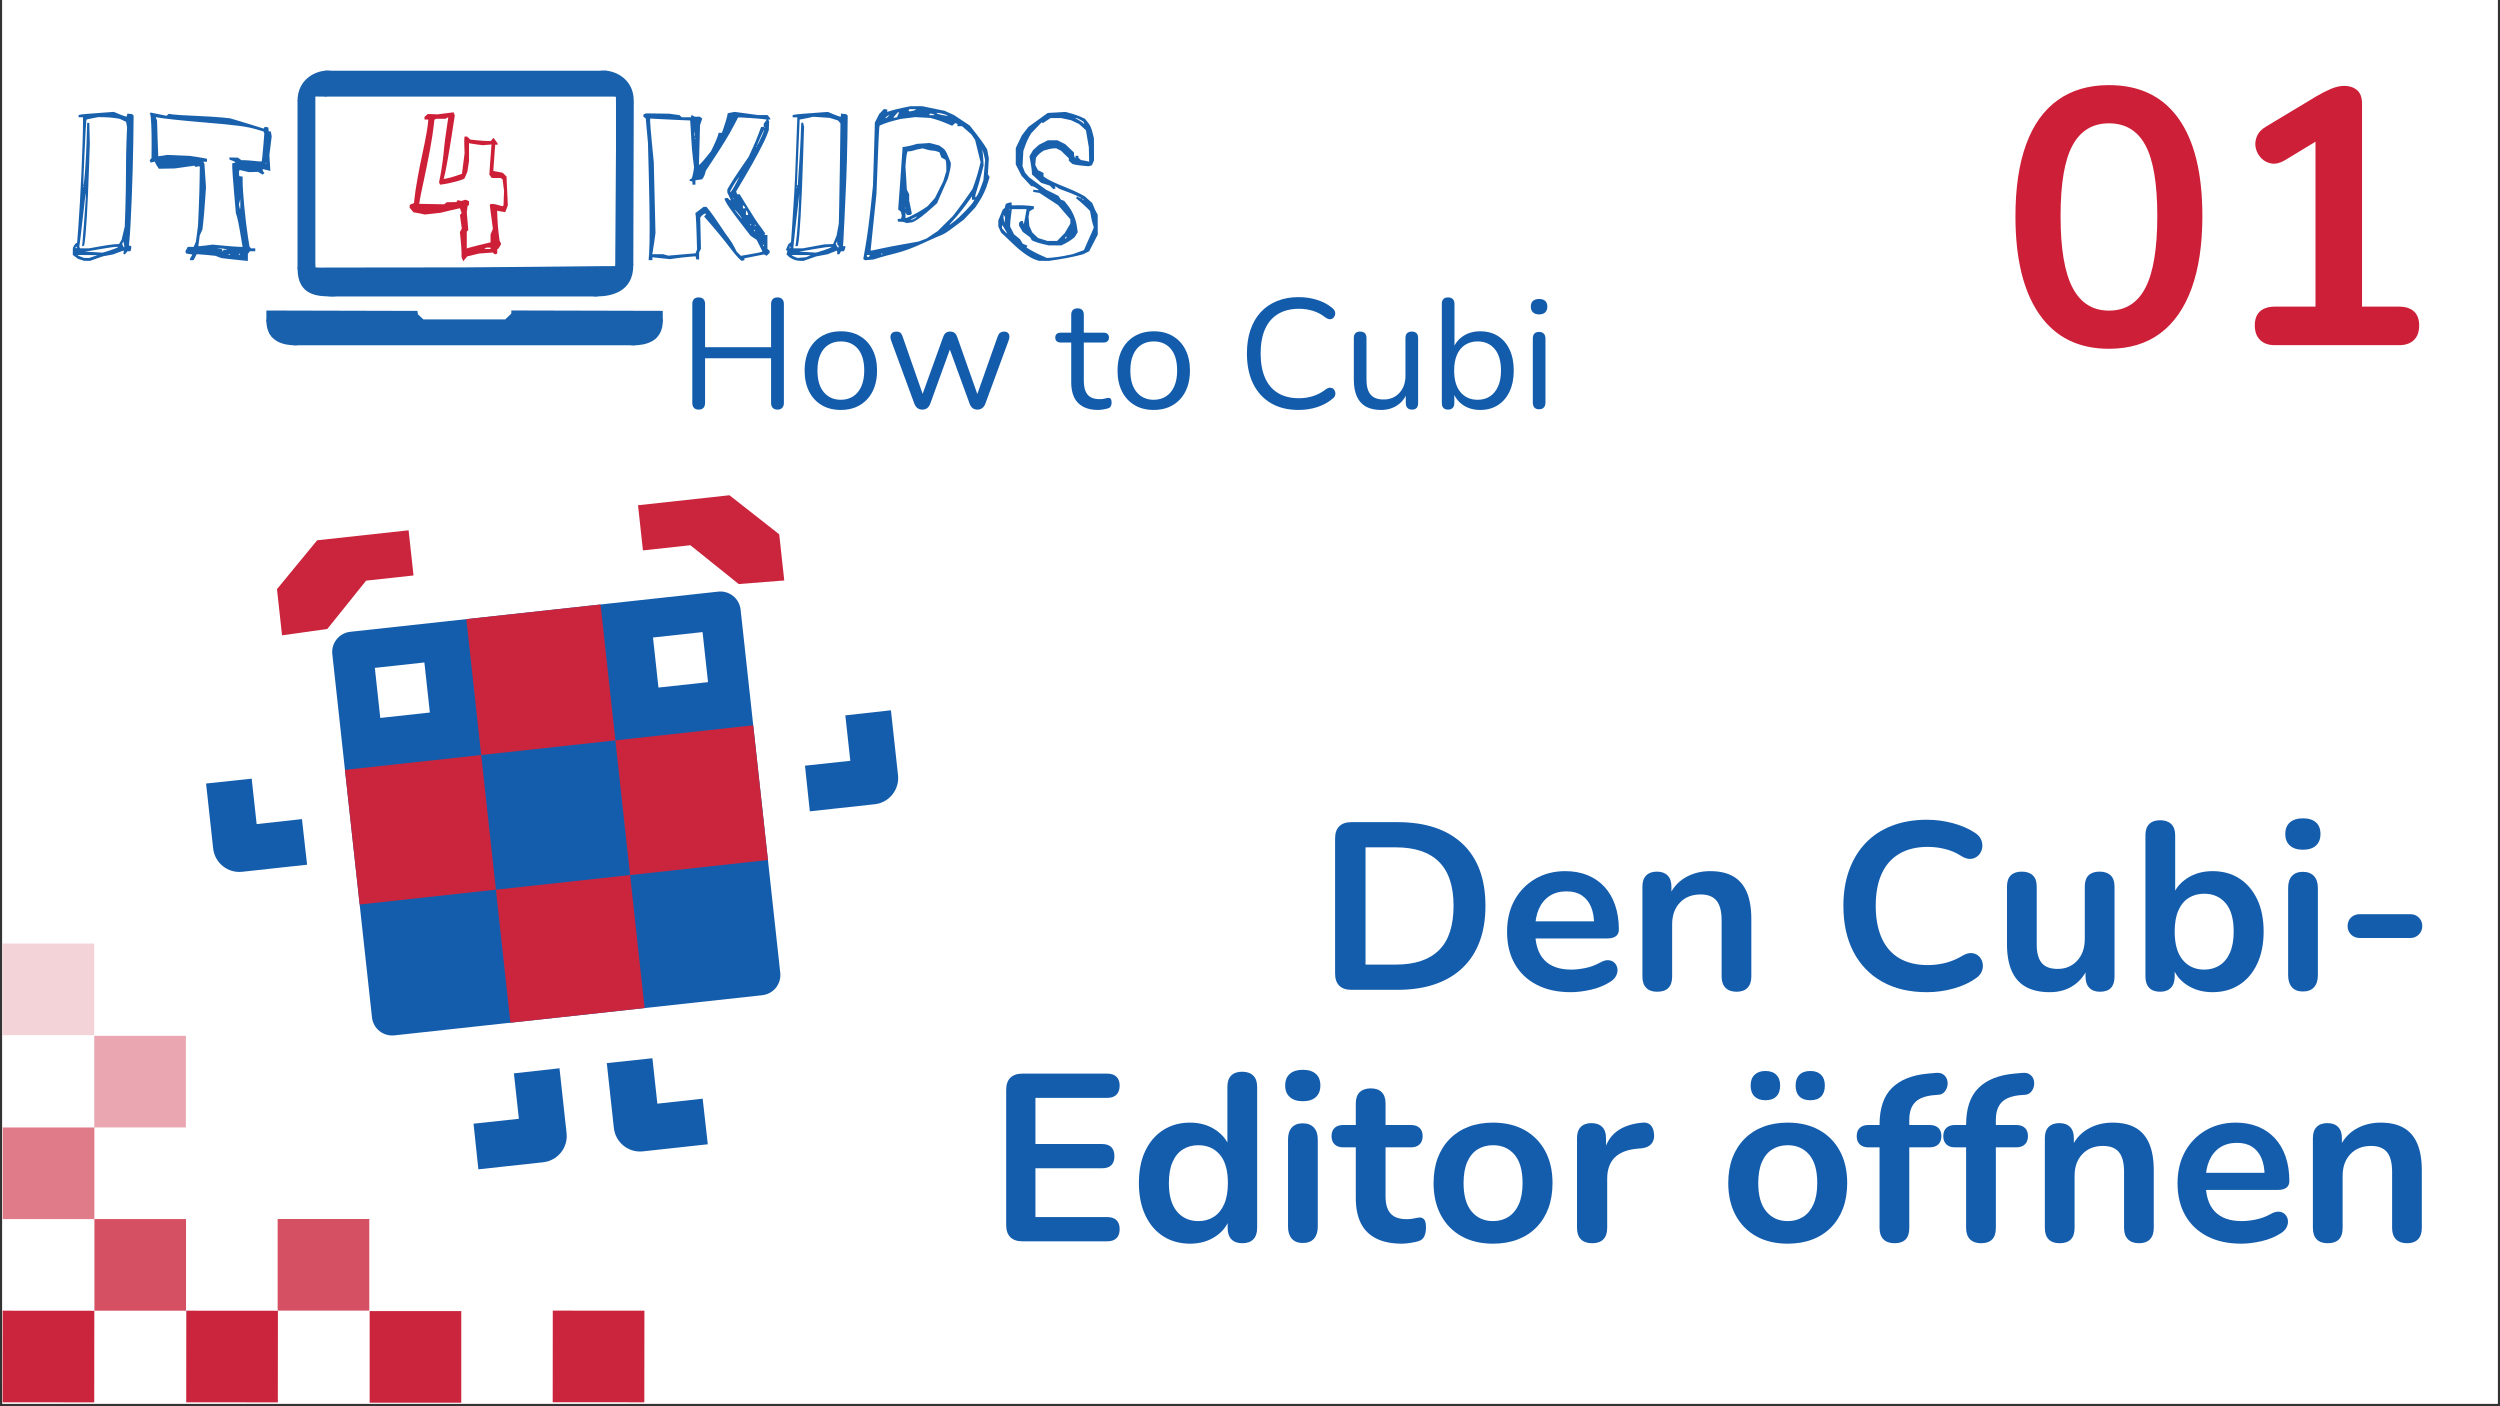
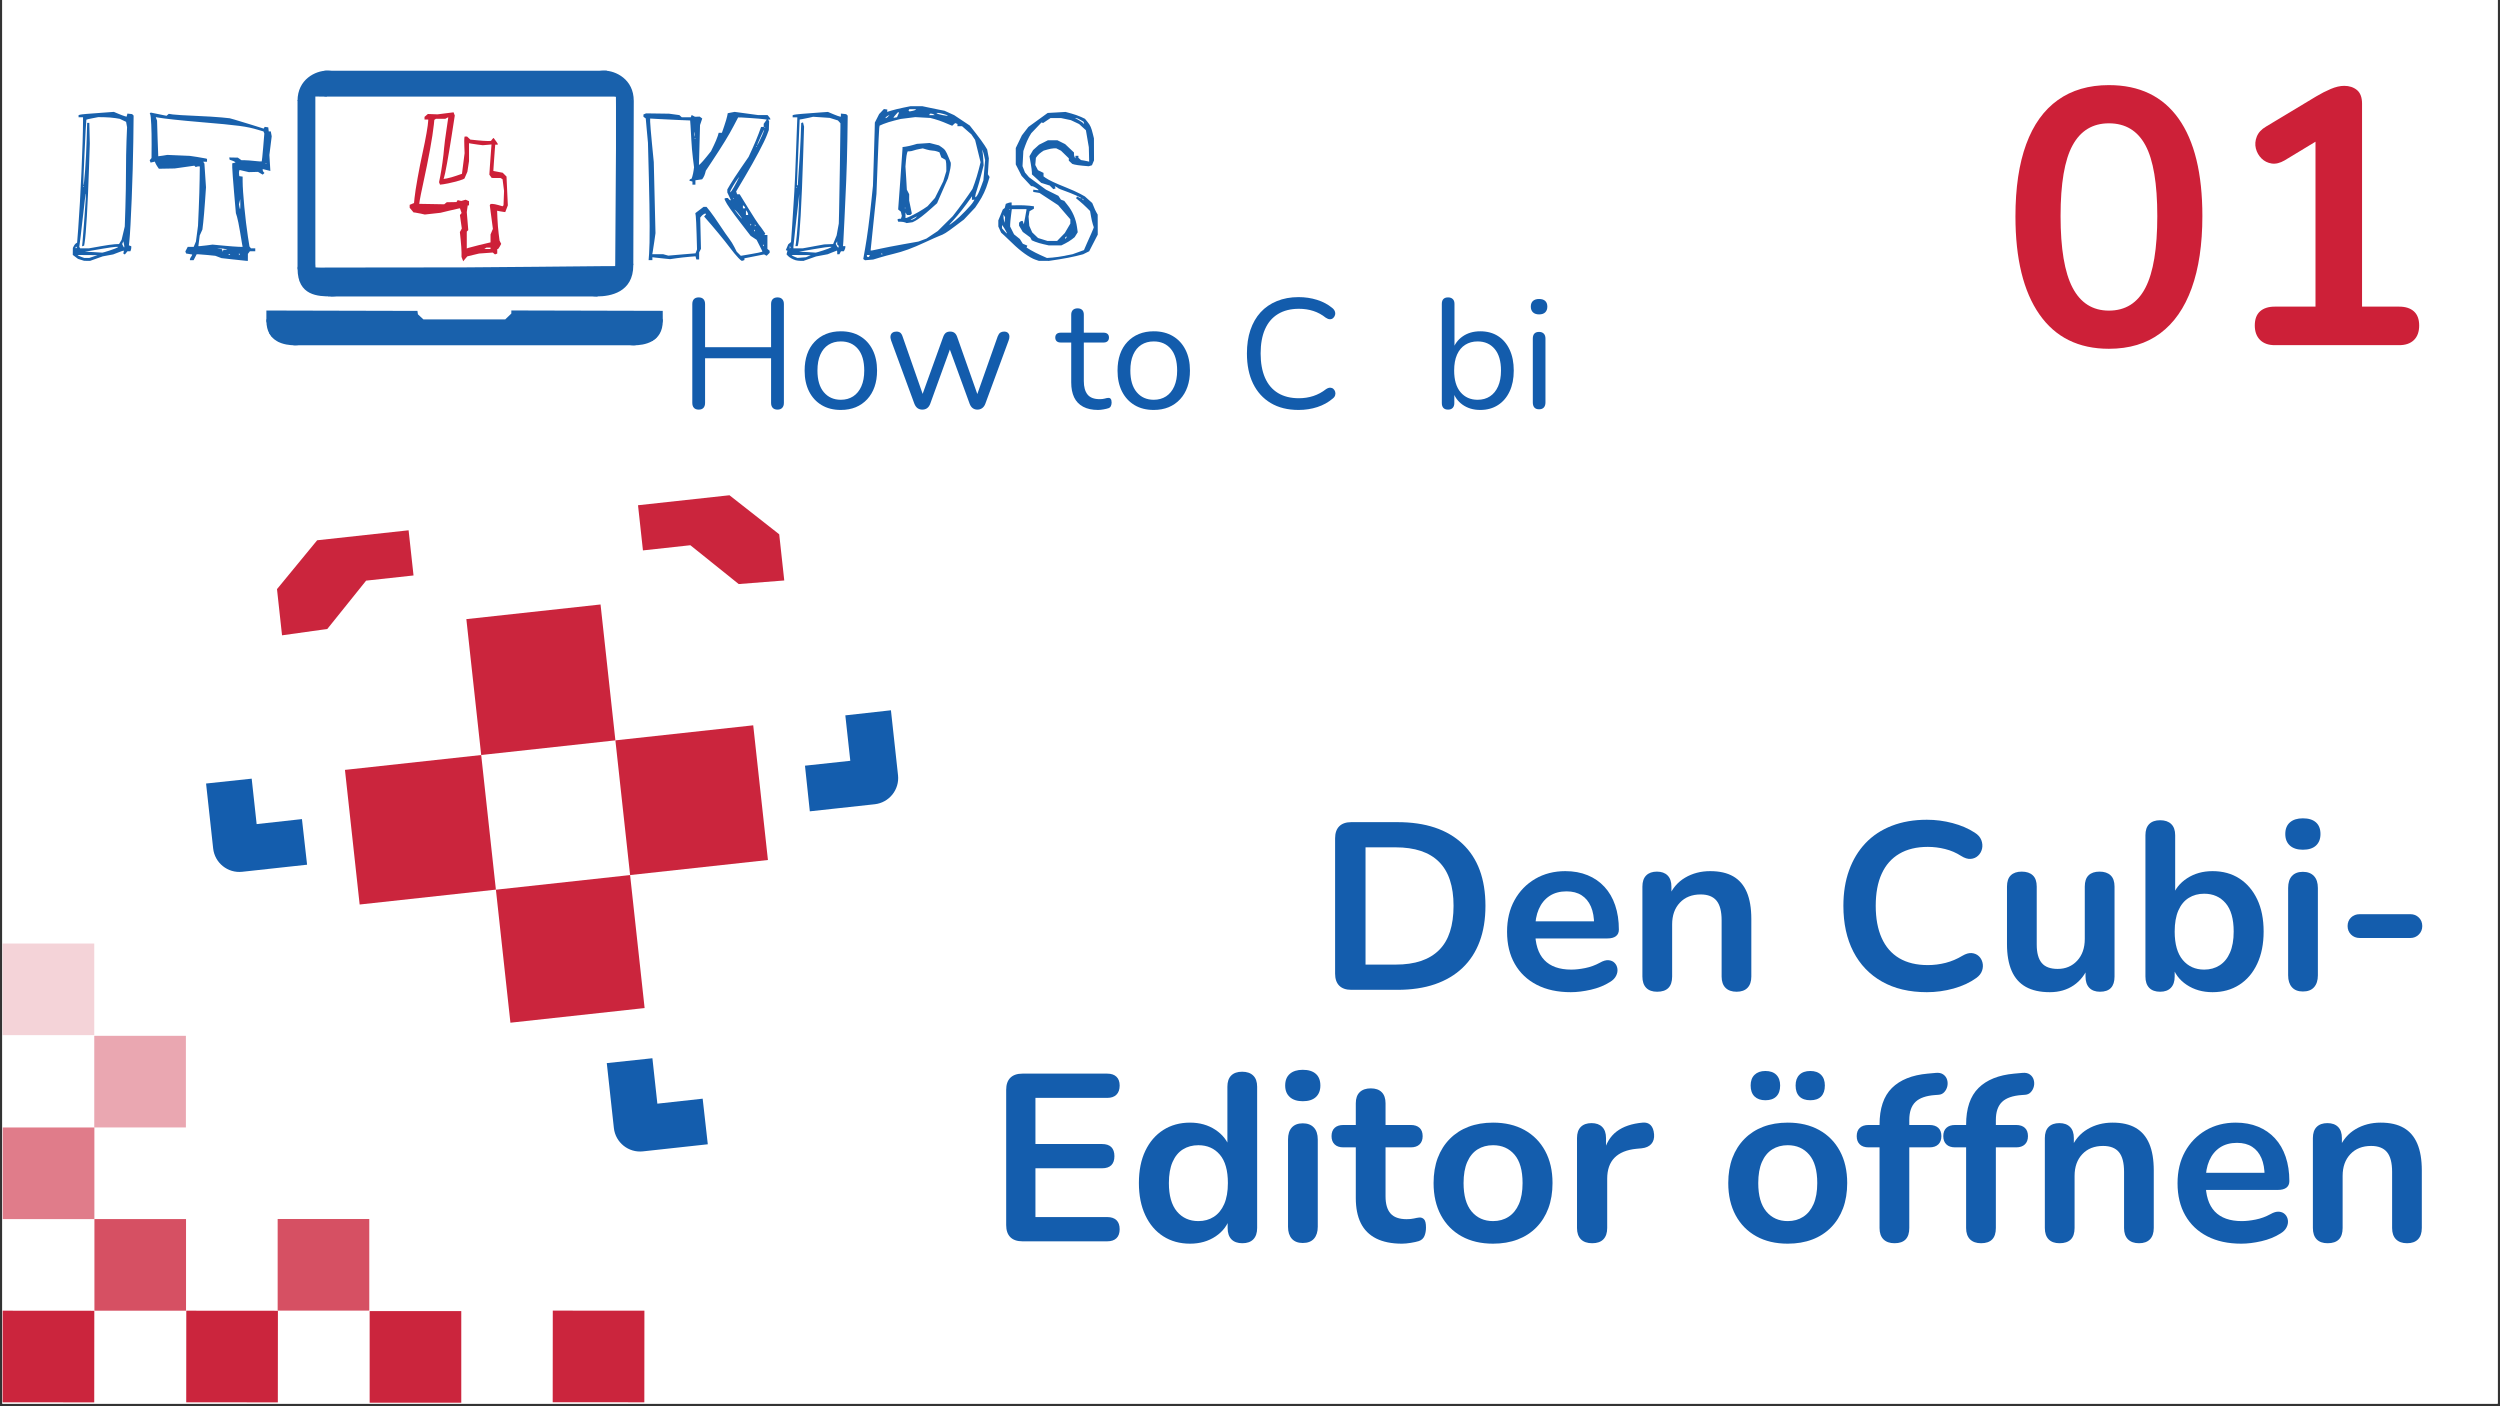
<svg xmlns="http://www.w3.org/2000/svg" width="1280" zoomAndPan="magnify" viewBox="0 0 960 540" height="720" preserveAspectRatio="xMidYMid meet" version="1.0">
  <rect x="0" y="0" width="960" height="540" fill="#333333" stroke="none" />
  <defs>
    <g />
    <clipPath id="5b463cf4f1">
      <path d="M 0.887 0 L 959.113 0 L 959.113 539 L 0.887 539 Z M 0.887 0 " clip-rule="nonzero" />
    </clipPath>
    <clipPath id="b8b105e4da">
      <path d="M 1 503 L 37 503 L 37 538.973 L 1 538.973 Z M 1 503 " clip-rule="nonzero" />
    </clipPath>
    <clipPath id="2196e2a73a">
      <path d="M 71 503 L 107 503 L 107 538.973 L 71 538.973 Z M 71 503 " clip-rule="nonzero" />
    </clipPath>
    <clipPath id="59e797d27f">
      <path d="M 141 503 L 178 503 L 178 538.973 L 141 538.973 Z M 141 503 " clip-rule="nonzero" />
    </clipPath>
    <clipPath id="151c383ed4">
      <path d="M 1 362.301 L 37 362.301 L 37 398 L 1 398 Z M 1 362.301 " clip-rule="nonzero" />
    </clipPath>
    <clipPath id="076ebcd613">
      <path d="M 212 503 L 247.93 503 L 247.93 538.973 L 212 538.973 Z M 212 503 " clip-rule="nonzero" />
    </clipPath>
    <clipPath id="8cb481ab84">
      <path d="M 225 27.125 L 244 27.125 L 244 39 L 225 39 Z M 225 27.125 " clip-rule="nonzero" />
    </clipPath>
    <clipPath id="e9efe4bd5b">
      <path d="M 114 27.125 L 133 27.125 L 133 39 L 114 39 Z M 114 27.125 " clip-rule="nonzero" />
    </clipPath>
    <clipPath id="247b1f30db">
      <path d="M 27.941 27.125 L 421.715 27.125 L 421.715 132.68 L 27.941 132.68 Z M 27.941 27.125 " clip-rule="nonzero" />
    </clipPath>
    <clipPath id="a5bbc42416">
      <path d="M 239 122 L 255 122 L 255 132.68 L 239 132.68 Z M 239 122 " clip-rule="nonzero" />
    </clipPath>
    <clipPath id="b6855ec82b">
      <path d="M 102 122 L 117 122 L 117 132.68 L 102 132.68 Z M 102 122 " clip-rule="nonzero" />
    </clipPath>
    <clipPath id="0754d195e3">
      <path d="M 127 227 L 300 227 L 300 398 L 127 398 Z M 127 227 " clip-rule="nonzero" />
    </clipPath>
    <clipPath id="afbc416bc3">
      <path d="M 62.945 199.867 L 336.066 170.047 L 365.887 443.164 L 92.77 472.984 Z M 62.945 199.867 " clip-rule="nonzero" />
    </clipPath>
    <clipPath id="378d1f96c5">
      <path d="M 62.945 199.867 L 336.066 170.047 L 365.887 443.164 L 92.77 472.984 Z M 62.945 199.867 " clip-rule="nonzero" />
    </clipPath>
    <clipPath id="d397807bd6">
      <path d="M 62.945 199.867 L 336.066 170.047 L 365.887 443.164 L 92.77 472.984 Z M 62.945 199.867 " clip-rule="nonzero" />
    </clipPath>
    <clipPath id="4fac2a5687">
      <path d="M 179 232 L 237 232 L 237 290 L 179 290 Z M 179 232 " clip-rule="nonzero" />
    </clipPath>
    <clipPath id="b72b5c8d2a">
      <path d="M 62.945 199.867 L 336.066 170.047 L 365.887 443.164 L 92.77 472.984 Z M 62.945 199.867 " clip-rule="nonzero" />
    </clipPath>
    <clipPath id="8e3c6d91a7">
      <path d="M 62.945 199.867 L 336.066 170.047 L 365.887 443.164 L 92.77 472.984 Z M 62.945 199.867 " clip-rule="nonzero" />
    </clipPath>
    <clipPath id="eaef905d54">
      <path d="M 62.945 199.867 L 336.066 170.047 L 365.887 443.164 L 92.77 472.984 Z M 62.945 199.867 " clip-rule="nonzero" />
    </clipPath>
    <clipPath id="d9f3e68c3f">
      <path d="M 132 289 L 191 289 L 191 348 L 132 348 Z M 132 289 " clip-rule="nonzero" />
    </clipPath>
    <clipPath id="718e3ee09a">
      <path d="M 62.945 199.867 L 336.066 170.047 L 365.887 443.164 L 92.77 472.984 Z M 62.945 199.867 " clip-rule="nonzero" />
    </clipPath>
    <clipPath id="5eee9e2f3d">
      <path d="M 62.945 199.867 L 336.066 170.047 L 365.887 443.164 L 92.77 472.984 Z M 62.945 199.867 " clip-rule="nonzero" />
    </clipPath>
    <clipPath id="30ad7f40a2">
      <path d="M 62.945 199.867 L 336.066 170.047 L 365.887 443.164 L 92.77 472.984 Z M 62.945 199.867 " clip-rule="nonzero" />
    </clipPath>
    <clipPath id="15bf0109d8">
      <path d="M 236 278 L 295 278 L 295 337 L 236 337 Z M 236 278 " clip-rule="nonzero" />
    </clipPath>
    <clipPath id="b663359a43">
      <path d="M 62.945 199.867 L 336.066 170.047 L 365.887 443.164 L 92.77 472.984 Z M 62.945 199.867 " clip-rule="nonzero" />
    </clipPath>
    <clipPath id="a45752950f">
      <path d="M 62.945 199.867 L 336.066 170.047 L 365.887 443.164 L 92.77 472.984 Z M 62.945 199.867 " clip-rule="nonzero" />
    </clipPath>
    <clipPath id="56623a704a">
      <path d="M 62.945 199.867 L 336.066 170.047 L 365.887 443.164 L 92.77 472.984 Z M 62.945 199.867 " clip-rule="nonzero" />
    </clipPath>
    <clipPath id="930459e996">
      <path d="M 190 336 L 248 336 L 248 393 L 190 393 Z M 190 336 " clip-rule="nonzero" />
    </clipPath>
    <clipPath id="e1b27d07a6">
      <path d="M 62.945 199.867 L 336.066 170.047 L 365.887 443.164 L 92.77 472.984 Z M 62.945 199.867 " clip-rule="nonzero" />
    </clipPath>
    <clipPath id="93c05b310d">
      <path d="M 62.945 199.867 L 336.066 170.047 L 365.887 443.164 L 92.77 472.984 Z M 62.945 199.867 " clip-rule="nonzero" />
    </clipPath>
    <clipPath id="47599716ea">
      <path d="M 62.945 199.867 L 336.066 170.047 L 365.887 443.164 L 92.77 472.984 Z M 62.945 199.867 " clip-rule="nonzero" />
    </clipPath>
    <clipPath id="11d585c446">
      <path d="M 250 242 L 272 242 L 272 265 L 250 265 Z M 250 242 " clip-rule="nonzero" />
    </clipPath>
    <clipPath id="dbbe9b0477">
      <path d="M 62.945 199.867 L 336.066 170.047 L 365.887 443.164 L 92.77 472.984 Z M 62.945 199.867 " clip-rule="nonzero" />
    </clipPath>
    <clipPath id="1343e75a10">
      <path d="M 62.945 199.867 L 336.066 170.047 L 365.887 443.164 L 92.77 472.984 Z M 62.945 199.867 " clip-rule="nonzero" />
    </clipPath>
    <clipPath id="86f01c40db">
      <path d="M 62.945 199.867 L 336.066 170.047 L 365.887 443.164 L 92.77 472.984 Z M 62.945 199.867 " clip-rule="nonzero" />
    </clipPath>
    <clipPath id="57123a6dfb">
      <path d="M 143 254 L 166 254 L 166 276 L 143 276 Z M 143 254 " clip-rule="nonzero" />
    </clipPath>
    <clipPath id="0b59f48ef5">
-       <path d="M 62.945 199.867 L 336.066 170.047 L 365.887 443.164 L 92.77 472.984 Z M 62.945 199.867 " clip-rule="nonzero" />
-     </clipPath>
+       </clipPath>
    <clipPath id="9ae3071f25">
      <path d="M 62.945 199.867 L 336.066 170.047 L 365.887 443.164 L 92.77 472.984 Z M 62.945 199.867 " clip-rule="nonzero" />
    </clipPath>
    <clipPath id="1e50c23463">
      <path d="M 62.945 199.867 L 336.066 170.047 L 365.887 443.164 L 92.77 472.984 Z M 62.945 199.867 " clip-rule="nonzero" />
    </clipPath>
    <clipPath id="3357f8b00e">
      <path d="M 79 299 L 118 299 L 118 335 L 79 335 Z M 79 299 " clip-rule="nonzero" />
    </clipPath>
    <clipPath id="29d75d045c">
      <path d="M 62.945 199.867 L 336.066 170.047 L 365.887 443.164 L 92.77 472.984 Z M 62.945 199.867 " clip-rule="nonzero" />
    </clipPath>
    <clipPath id="c67b1df3d6">
      <path d="M 62.945 199.867 L 336.066 170.047 L 365.887 443.164 L 92.77 472.984 Z M 62.945 199.867 " clip-rule="nonzero" />
    </clipPath>
    <clipPath id="6a2d21b198">
      <path d="M 62.945 199.867 L 336.066 170.047 L 365.887 443.164 L 92.77 472.984 Z M 62.945 199.867 " clip-rule="nonzero" />
    </clipPath>
    <clipPath id="324b4da20e">
      <path d="M 233 406 L 272 406 L 272 443 L 233 443 Z M 233 406 " clip-rule="nonzero" />
    </clipPath>
    <clipPath id="96fcea32e6">
      <path d="M 62.945 199.867 L 336.066 170.047 L 365.887 443.164 L 92.77 472.984 Z M 62.945 199.867 " clip-rule="nonzero" />
    </clipPath>
    <clipPath id="62174d53f8">
      <path d="M 62.945 199.867 L 336.066 170.047 L 365.887 443.164 L 92.77 472.984 Z M 62.945 199.867 " clip-rule="nonzero" />
    </clipPath>
    <clipPath id="229fb84e10">
      <path d="M 62.945 199.867 L 336.066 170.047 L 365.887 443.164 L 92.77 472.984 Z M 62.945 199.867 " clip-rule="nonzero" />
    </clipPath>
    <clipPath id="303888f084">
      <path d="M 309 272 L 345 272 L 345 312 L 309 312 Z M 309 272 " clip-rule="nonzero" />
    </clipPath>
    <clipPath id="8aea22e532">
      <path d="M 62.945 199.867 L 336.066 170.047 L 365.887 443.164 L 92.77 472.984 Z M 62.945 199.867 " clip-rule="nonzero" />
    </clipPath>
    <clipPath id="8b2ff4be4c">
      <path d="M 62.945 199.867 L 336.066 170.047 L 365.887 443.164 L 92.77 472.984 Z M 62.945 199.867 " clip-rule="nonzero" />
    </clipPath>
    <clipPath id="230d035ad9">
      <path d="M 62.945 199.867 L 336.066 170.047 L 365.887 443.164 L 92.77 472.984 Z M 62.945 199.867 " clip-rule="nonzero" />
    </clipPath>
    <clipPath id="b39c486caf">
      <path d="M 181 410 L 218 410 L 218 450 L 181 450 Z M 181 410 " clip-rule="nonzero" />
    </clipPath>
    <clipPath id="1306f3c914">
      <path d="M 62.945 199.867 L 336.066 170.047 L 365.887 443.164 L 92.77 472.984 Z M 62.945 199.867 " clip-rule="nonzero" />
    </clipPath>
    <clipPath id="28f835656f">
-       <path d="M 62.945 199.867 L 336.066 170.047 L 365.887 443.164 L 92.77 472.984 Z M 62.945 199.867 " clip-rule="nonzero" />
-     </clipPath>
+       </clipPath>
    <clipPath id="e2966c7fa6">
      <path d="M 62.945 199.867 L 336.066 170.047 L 365.887 443.164 L 92.77 472.984 Z M 62.945 199.867 " clip-rule="nonzero" />
    </clipPath>
    <clipPath id="27c16b2c9f">
      <path d="M 106 203 L 159 203 L 159 244 L 106 244 Z M 106 203 " clip-rule="nonzero" />
    </clipPath>
    <clipPath id="00121f1eae">
      <path d="M 62.945 199.867 L 336.066 170.047 L 365.887 443.164 L 92.77 472.984 Z M 62.945 199.867 " clip-rule="nonzero" />
    </clipPath>
    <clipPath id="188f0cfb57">
      <path d="M 62.945 199.867 L 336.066 170.047 L 365.887 443.164 L 92.77 472.984 Z M 62.945 199.867 " clip-rule="nonzero" />
    </clipPath>
    <clipPath id="9cefa87085">
      <path d="M 62.945 199.867 L 336.066 170.047 L 365.887 443.164 L 92.77 472.984 Z M 62.945 199.867 " clip-rule="nonzero" />
    </clipPath>
    <clipPath id="3b826f460d">
      <path d="M 244 190 L 302 190 L 302 225 L 244 225 Z M 244 190 " clip-rule="nonzero" />
    </clipPath>
    <clipPath id="daa389fb91">
      <path d="M 62.945 199.867 L 336.066 170.047 L 365.887 443.164 L 92.77 472.984 Z M 62.945 199.867 " clip-rule="nonzero" />
    </clipPath>
    <clipPath id="baa2ac5e95">
      <path d="M 62.945 199.867 L 336.066 170.047 L 365.887 443.164 L 92.77 472.984 Z M 62.945 199.867 " clip-rule="nonzero" />
    </clipPath>
    <clipPath id="2d9668e294">
      <path d="M 62.945 199.867 L 336.066 170.047 L 365.887 443.164 L 92.77 472.984 Z M 62.945 199.867 " clip-rule="nonzero" />
    </clipPath>
  </defs>
  <g clip-path="url(#5b463cf4f1)">
    <path fill="#ffffff" d="M 0.887 0 L 959.113 0 L 959.113 539 L 0.887 539 Z M 0.887 0 " fill-opacity="1" fill-rule="nonzero" />
    <path fill="#ffffff" d="M 0.887 0 L 959.113 0 L 959.113 539 L 0.887 539 Z M 0.887 0 " fill-opacity="1" fill-rule="nonzero" />
  </g>
  <g clip-path="url(#b8b105e4da)">
    <path fill="#cb253d" d="M 36.184 538.52 L 1 538.488 L 1.031 503.305 L 36.215 503.336 Z M 36.184 538.52 " fill-opacity="1" fill-rule="nonzero" />
  </g>
  <path fill="#cb253d" d="M 71.438 503.305 L 36.258 503.305 L 36.258 468.121 L 71.438 468.121 Z M 71.438 503.305 " fill-opacity="0.8" fill-rule="nonzero" />
  <g clip-path="url(#2196e2a73a)">
    <path fill="#cb253d" d="M 106.691 538.52 L 71.508 538.488 L 71.535 503.305 L 106.719 503.336 Z M 106.691 538.52 " fill-opacity="1" fill-rule="nonzero" />
  </g>
  <path fill="#cb253d" d="M 36.242 468.137 L 1.059 468.137 L 1.059 432.953 L 36.242 432.953 Z M 36.242 468.137 " fill-opacity="0.6" fill-rule="nonzero" />
  <path fill="#cb253d" d="M 141.805 503.277 L 106.621 503.277 L 106.621 468.094 L 141.805 468.094 Z M 141.805 503.277 " fill-opacity="0.8" fill-rule="nonzero" />
  <g clip-path="url(#59e797d27f)">
    <path fill="#cb253d" d="M 177.129 538.641 L 141.945 538.641 L 141.945 503.457 L 177.129 503.457 Z M 177.129 538.641 " fill-opacity="1" fill-rule="nonzero" />
  </g>
  <g clip-path="url(#151c383ed4)">
    <path fill="#cb253d" d="M 36.195 397.5 L 1.016 397.5 L 1.016 362.316 L 36.195 362.316 Z M 36.195 397.5 " fill-opacity="0.2" fill-rule="nonzero" />
  </g>
  <g clip-path="url(#076ebcd613)">
    <path fill="#cb253d" d="M 247.422 538.488 L 212.238 538.461 L 212.27 503.277 L 247.453 503.305 Z M 247.422 538.488 " fill-opacity="1" fill-rule="nonzero" />
  </g>
  <path fill="#cb253d" d="M 36.199 397.758 L 71.383 397.758 L 71.383 432.941 L 36.199 432.941 Z M 36.199 397.758 " fill-opacity="0.4" fill-rule="nonzero" />
  <g fill="#135cac" fill-opacity="1">
    <g transform="translate(260.624, 156.873)">
      <g>
        <path d="M 7.672 0.422 C 6.867 0.422 6.258 0.191 5.844 -0.266 C 5.426 -0.723 5.219 -1.352 5.219 -2.156 L 5.219 -40.094 C 5.219 -40.926 5.426 -41.562 5.844 -42 C 6.258 -42.445 6.867 -42.672 7.672 -42.672 C 8.473 -42.672 9.082 -42.445 9.5 -42 C 9.914 -41.562 10.125 -40.926 10.125 -40.094 L 10.125 -23.547 L 35.469 -23.547 L 35.469 -40.094 C 35.469 -40.926 35.676 -41.562 36.094 -42 C 36.52 -42.445 37.133 -42.672 37.938 -42.672 C 38.727 -42.672 39.332 -42.445 39.75 -42 C 40.176 -41.562 40.391 -40.926 40.391 -40.094 L 40.391 -2.156 C 40.391 -1.352 40.176 -0.723 39.75 -0.266 C 39.332 0.191 38.727 0.422 37.938 0.422 C 37.133 0.422 36.52 0.191 36.094 -0.266 C 35.676 -0.723 35.469 -1.352 35.469 -2.156 L 35.469 -19.297 L 10.125 -19.297 L 10.125 -2.156 C 10.125 -1.352 9.922 -0.723 9.516 -0.266 C 9.117 0.191 8.504 0.422 7.672 0.422 Z M 7.672 0.422 " />
      </g>
    </g>
  </g>
  <g fill="#135cac" fill-opacity="1">
    <g transform="translate(306.228, 156.873)">
      <g>
        <path d="M 16.656 0.547 C 13.82 0.547 11.363 -0.07 9.281 -1.312 C 7.207 -2.551 5.598 -4.301 4.453 -6.562 C 3.316 -8.82 2.75 -11.488 2.75 -14.562 C 2.75 -16.875 3.066 -18.957 3.703 -20.812 C 4.348 -22.676 5.289 -24.266 6.531 -25.578 C 7.77 -26.898 9.238 -27.91 10.938 -28.609 C 12.633 -29.305 14.539 -29.656 16.656 -29.656 C 19.488 -29.656 21.941 -29.035 24.016 -27.797 C 26.098 -26.566 27.707 -24.82 28.844 -22.562 C 29.988 -20.301 30.562 -17.633 30.562 -14.562 C 30.562 -12.238 30.238 -10.16 29.594 -8.328 C 28.957 -6.492 28.02 -4.906 26.781 -3.562 C 25.539 -2.227 24.07 -1.207 22.375 -0.5 C 20.676 0.195 18.77 0.547 16.656 0.547 Z M 16.656 -3.359 C 18.457 -3.359 20.035 -3.797 21.391 -4.672 C 22.742 -5.555 23.789 -6.836 24.531 -8.516 C 25.27 -10.191 25.641 -12.207 25.641 -14.562 C 25.641 -18.195 24.832 -20.973 23.219 -22.891 C 21.602 -24.805 19.414 -25.766 16.656 -25.766 C 14.82 -25.766 13.234 -25.332 11.891 -24.469 C 10.555 -23.613 9.52 -22.359 8.781 -20.703 C 8.039 -19.047 7.672 -17 7.672 -14.562 C 7.672 -10.969 8.488 -8.203 10.125 -6.266 C 11.758 -4.328 13.938 -3.359 16.656 -3.359 Z M 16.656 -3.359 " />
      </g>
    </g>
  </g>
  <g fill="#135cac" fill-opacity="1">
    <g transform="translate(339.548, 156.873)">
      <g>
        <path d="M 14.625 0.422 C 13.945 0.422 13.348 0.242 12.828 -0.109 C 12.305 -0.473 11.883 -1.055 11.562 -1.859 L 2.641 -26.125 C 2.398 -26.801 2.328 -27.398 2.422 -27.922 C 2.523 -28.441 2.773 -28.844 3.172 -29.125 C 3.578 -29.406 4.078 -29.547 4.672 -29.547 C 5.273 -29.547 5.766 -29.406 6.141 -29.125 C 6.523 -28.844 6.836 -28.32 7.078 -27.562 L 15.453 -3.594 L 14.016 -3.594 L 22.656 -27.562 C 22.926 -28.281 23.27 -28.789 23.688 -29.094 C 24.113 -29.395 24.664 -29.547 25.344 -29.547 C 25.988 -29.547 26.531 -29.383 26.969 -29.062 C 27.406 -28.738 27.742 -28.238 27.984 -27.562 L 36.438 -3.594 L 35.047 -3.594 L 43.562 -27.688 C 43.844 -28.406 44.18 -28.895 44.578 -29.156 C 44.984 -29.414 45.461 -29.547 46.016 -29.547 C 46.66 -29.547 47.148 -29.383 47.484 -29.062 C 47.828 -28.738 48.02 -28.316 48.062 -27.797 C 48.102 -27.285 48.004 -26.727 47.766 -26.125 L 38.828 -1.859 C 38.547 -1.098 38.133 -0.523 37.594 -0.141 C 37.062 0.234 36.453 0.422 35.766 0.422 C 35.086 0.422 34.488 0.234 33.969 -0.141 C 33.457 -0.523 33.062 -1.098 32.781 -1.859 L 23.906 -26.188 L 26.484 -26.188 L 17.672 -1.859 C 17.391 -1.098 16.988 -0.523 16.469 -0.141 C 15.957 0.234 15.344 0.422 14.625 0.422 Z M 14.625 0.422 " />
      </g>
    </g>
  </g>
  <g fill="#135cac" fill-opacity="1">
    <g transform="translate(389.946, 156.873)">
      <g />
    </g>
  </g>
  <g fill="#135cac" fill-opacity="1">
    <g transform="translate(405.408, 156.873)">
      <g>
        <path d="M 16.234 0.547 C 13.961 0.547 12.055 0.133 10.516 -0.688 C 8.973 -1.508 7.82 -2.707 7.062 -4.281 C 6.312 -5.863 5.938 -7.789 5.938 -10.062 L 5.938 -25.344 L 1.922 -25.344 C 1.242 -25.344 0.723 -25.508 0.359 -25.844 C -0.004 -26.188 -0.188 -26.66 -0.188 -27.266 C -0.188 -27.859 -0.004 -28.316 0.359 -28.641 C 0.723 -28.961 1.242 -29.125 1.922 -29.125 L 5.938 -29.125 L 5.938 -36.016 C 5.938 -36.816 6.156 -37.426 6.594 -37.844 C 7.031 -38.258 7.629 -38.469 8.391 -38.469 C 9.148 -38.469 9.738 -38.258 10.156 -37.844 C 10.57 -37.426 10.781 -36.816 10.781 -36.016 L 10.781 -29.125 L 18.344 -29.125 C 19.02 -29.125 19.535 -28.961 19.891 -28.641 C 20.254 -28.316 20.438 -27.859 20.438 -27.266 C 20.438 -26.66 20.254 -26.188 19.891 -25.844 C 19.535 -25.508 19.02 -25.344 18.344 -25.344 L 10.781 -25.344 L 10.781 -10.547 C 10.781 -8.266 11.258 -6.535 12.219 -5.359 C 13.176 -4.18 14.734 -3.594 16.891 -3.594 C 17.648 -3.594 18.301 -3.672 18.844 -3.828 C 19.383 -3.992 19.832 -4.078 20.188 -4.078 C 20.551 -4.117 20.852 -4 21.094 -3.719 C 21.332 -3.438 21.453 -2.957 21.453 -2.281 C 21.453 -1.801 21.359 -1.359 21.172 -0.953 C 20.992 -0.555 20.688 -0.281 20.25 -0.125 C 19.77 0.039 19.141 0.191 18.359 0.328 C 17.586 0.473 16.879 0.547 16.234 0.547 Z M 16.234 0.547 " />
      </g>
    </g>
  </g>
  <g fill="#135cac" fill-opacity="1">
    <g transform="translate(426.382, 156.873)">
      <g>
        <path d="M 16.656 0.547 C 13.82 0.547 11.363 -0.07 9.281 -1.312 C 7.207 -2.551 5.598 -4.301 4.453 -6.562 C 3.316 -8.82 2.75 -11.488 2.75 -14.562 C 2.75 -16.875 3.066 -18.957 3.703 -20.812 C 4.348 -22.676 5.289 -24.266 6.531 -25.578 C 7.77 -26.898 9.238 -27.91 10.938 -28.609 C 12.633 -29.305 14.539 -29.656 16.656 -29.656 C 19.488 -29.656 21.941 -29.035 24.016 -27.797 C 26.098 -26.566 27.707 -24.82 28.844 -22.562 C 29.988 -20.301 30.562 -17.633 30.562 -14.562 C 30.562 -12.238 30.238 -10.16 29.594 -8.328 C 28.957 -6.492 28.02 -4.906 26.781 -3.562 C 25.539 -2.227 24.07 -1.207 22.375 -0.5 C 20.676 0.195 18.77 0.547 16.656 0.547 Z M 16.656 -3.359 C 18.457 -3.359 20.035 -3.797 21.391 -4.672 C 22.742 -5.555 23.789 -6.836 24.531 -8.516 C 25.27 -10.191 25.641 -12.207 25.641 -14.562 C 25.641 -18.195 24.832 -20.973 23.219 -22.891 C 21.602 -24.805 19.414 -25.766 16.656 -25.766 C 14.82 -25.766 13.234 -25.332 11.891 -24.469 C 10.555 -23.613 9.52 -22.359 8.781 -20.703 C 8.039 -19.047 7.672 -17 7.672 -14.562 C 7.672 -10.969 8.488 -8.203 10.125 -6.266 C 11.758 -4.328 13.938 -3.359 16.656 -3.359 Z M 16.656 -3.359 " />
      </g>
    </g>
  </g>
  <g fill="#135cac" fill-opacity="1">
    <g transform="translate(459.702, 156.873)">
      <g />
    </g>
  </g>
  <g fill="#135cac" fill-opacity="1">
    <g transform="translate(475.163, 156.873)">
      <g>
        <path d="M 23.484 0.547 C 19.328 0.547 15.77 -0.332 12.812 -2.094 C 9.863 -3.852 7.598 -6.348 6.016 -9.578 C 4.441 -12.816 3.656 -16.676 3.656 -21.156 C 3.656 -24.508 4.102 -27.516 5 -30.172 C 5.906 -32.828 7.203 -35.082 8.891 -36.938 C 10.586 -38.801 12.676 -40.238 15.156 -41.25 C 17.633 -42.27 20.41 -42.781 23.484 -42.781 C 25.961 -42.781 28.32 -42.43 30.562 -41.734 C 32.801 -41.035 34.738 -40.008 36.375 -38.656 C 36.895 -38.25 37.242 -37.797 37.422 -37.297 C 37.598 -36.797 37.613 -36.316 37.469 -35.859 C 37.332 -35.398 37.094 -35.02 36.75 -34.719 C 36.414 -34.426 36.008 -34.281 35.531 -34.281 C 35.051 -34.281 34.516 -34.477 33.922 -34.875 C 32.484 -36.031 30.906 -36.891 29.188 -37.453 C 27.469 -38.016 25.609 -38.297 23.609 -38.297 C 20.453 -38.297 17.773 -37.625 15.578 -36.281 C 13.379 -34.945 11.719 -33 10.594 -30.438 C 9.477 -27.883 8.922 -24.789 8.922 -21.156 C 8.922 -17.52 9.477 -14.41 10.594 -11.828 C 11.719 -9.254 13.379 -7.297 15.578 -5.953 C 17.773 -4.617 20.453 -3.953 23.609 -3.953 C 25.566 -3.953 27.422 -4.238 29.172 -4.812 C 30.93 -5.395 32.551 -6.27 34.031 -7.438 C 34.633 -7.832 35.176 -8.02 35.656 -8 C 36.133 -7.977 36.531 -7.828 36.844 -7.547 C 37.164 -7.266 37.395 -6.906 37.531 -6.469 C 37.676 -6.031 37.676 -5.57 37.531 -5.094 C 37.395 -4.613 37.086 -4.191 36.609 -3.828 C 34.93 -2.391 32.961 -1.301 30.703 -0.562 C 28.453 0.176 26.047 0.547 23.484 0.547 Z M 23.484 0.547 " />
      </g>
    </g>
  </g>
  <g fill="#135cac" fill-opacity="1">
    <g transform="translate(515.494, 156.873)">
      <g>
-         <path d="M 14.859 0.547 C 12.504 0.547 10.555 0.117 9.016 -0.734 C 7.484 -1.598 6.328 -2.891 5.547 -4.609 C 4.766 -6.328 4.375 -8.469 4.375 -11.031 L 4.375 -27.078 C 4.375 -27.922 4.582 -28.539 5 -28.938 C 5.414 -29.344 6.004 -29.547 6.766 -29.547 C 7.566 -29.547 8.176 -29.344 8.594 -28.938 C 9.02 -28.539 9.234 -27.922 9.234 -27.078 L 9.234 -11.078 C 9.234 -8.523 9.758 -6.617 10.812 -5.359 C 11.875 -4.098 13.539 -3.469 15.812 -3.469 C 18.289 -3.469 20.305 -4.305 21.859 -5.984 C 23.422 -7.672 24.203 -9.867 24.203 -12.578 L 24.203 -27.078 C 24.203 -27.922 24.41 -28.539 24.828 -28.938 C 25.254 -29.344 25.867 -29.547 26.672 -29.547 C 27.422 -29.547 28.004 -29.344 28.422 -28.938 C 28.848 -28.539 29.062 -27.922 29.062 -27.078 L 29.062 -2.094 C 29.062 -0.414 28.281 0.422 26.719 0.422 C 25.969 0.422 25.379 0.203 24.953 -0.234 C 24.535 -0.68 24.328 -1.301 24.328 -2.094 L 24.328 -7.547 L 25.109 -6.719 C 24.305 -4.352 22.992 -2.551 21.172 -1.312 C 19.359 -0.07 17.254 0.547 14.859 0.547 Z M 14.859 0.547 " />
-       </g>
+         </g>
    </g>
  </g>
  <g fill="#135cac" fill-opacity="1">
    <g transform="translate(549.113, 156.873)">
      <g>
        <path d="M 19.297 0.547 C 16.66 0.547 14.391 -0.129 12.484 -1.484 C 10.586 -2.848 9.32 -4.672 8.688 -6.953 L 9.344 -7.609 L 9.344 -2.094 C 9.344 -1.301 9.133 -0.68 8.719 -0.234 C 8.301 0.203 7.711 0.422 6.953 0.422 C 6.148 0.422 5.547 0.203 5.141 -0.234 C 4.742 -0.68 4.547 -1.301 4.547 -2.094 L 4.547 -40.203 C 4.547 -41.004 4.742 -41.613 5.141 -42.031 C 5.547 -42.457 6.148 -42.672 6.953 -42.672 C 7.711 -42.672 8.312 -42.457 8.75 -42.031 C 9.188 -41.613 9.406 -41.004 9.406 -40.203 L 9.406 -22.344 L 8.688 -22.344 C 9.363 -24.582 10.641 -26.359 12.516 -27.672 C 14.398 -28.992 16.66 -29.656 19.297 -29.656 C 21.93 -29.656 24.207 -29.047 26.125 -27.828 C 28.039 -26.609 29.523 -24.867 30.578 -22.609 C 31.641 -20.359 32.172 -17.676 32.172 -14.562 C 32.172 -11.488 31.641 -8.82 30.578 -6.562 C 29.523 -4.301 28.031 -2.551 26.094 -1.312 C 24.156 -0.07 21.891 0.547 19.297 0.547 Z M 18.281 -3.359 C 20.113 -3.359 21.695 -3.797 23.031 -4.672 C 24.375 -5.555 25.414 -6.836 26.156 -8.516 C 26.895 -10.191 27.266 -12.207 27.266 -14.562 C 27.266 -18.195 26.453 -20.973 24.828 -22.891 C 23.211 -24.805 21.031 -25.766 18.281 -25.766 C 16.477 -25.766 14.895 -25.332 13.531 -24.469 C 12.176 -23.613 11.129 -22.359 10.391 -20.703 C 9.648 -19.047 9.281 -17 9.281 -14.562 C 9.281 -10.969 10.098 -8.203 11.734 -6.266 C 13.379 -4.328 15.562 -3.359 18.281 -3.359 Z M 18.281 -3.359 " />
      </g>
    </g>
  </g>
  <g fill="#135cac" fill-opacity="1">
    <g transform="translate(584.051, 156.873)">
      <g>
        <path d="M 6.953 0.297 C 6.148 0.297 5.547 0.066 5.141 -0.391 C 4.742 -0.848 4.547 -1.5 4.547 -2.344 L 4.547 -26.844 C 4.547 -27.688 4.742 -28.328 5.141 -28.766 C 5.547 -29.203 6.148 -29.422 6.953 -29.422 C 7.711 -29.422 8.312 -29.203 8.75 -28.766 C 9.188 -28.328 9.406 -27.688 9.406 -26.844 L 9.406 -2.344 C 9.406 -1.5 9.195 -0.848 8.781 -0.391 C 8.363 0.066 7.754 0.297 6.953 0.297 Z M 6.953 -36.141 C 5.953 -36.141 5.172 -36.406 4.609 -36.938 C 4.055 -37.477 3.781 -38.207 3.781 -39.125 C 3.781 -40.082 4.055 -40.812 4.609 -41.312 C 5.172 -41.812 5.953 -42.062 6.953 -42.062 C 7.992 -42.062 8.781 -41.812 9.312 -41.312 C 9.852 -40.812 10.125 -40.082 10.125 -39.125 C 10.125 -38.207 9.852 -37.477 9.312 -36.938 C 8.781 -36.406 7.992 -36.141 6.953 -36.141 Z M 6.953 -36.141 " />
      </g>
    </g>
  </g>
  <g fill="#000000" fill-opacity="1">
    <g transform="translate(597.955, 156.873)">
      <g />
    </g>
  </g>
  <path fill="#1961ac" d="M 127.25 113.824 C 132.316 113.824 132.312 111.234 132.312 108.273 C 132.312 105.309 128.207 102.906 123.148 102.906 C 118.094 102.906 114.27 100.207 114.27 103.172 C 114.27 113.637 122.191 113.824 127.258 113.824 Z M 127.25 113.824 " fill-opacity="1" fill-rule="nonzero" />
  <path fill="#1961ac" d="M 229.277 113.824 C 224.215 113.824 225.145 110.84 225.145 107.875 C 225.145 104.91 229.25 102.512 234.305 102.512 C 239.363 102.512 243.184 98.887 243.184 101.852 C 243.184 112.316 234.336 113.824 229.27 113.824 Z M 229.277 113.824 " fill-opacity="1" fill-rule="nonzero" />
  <g clip-path="url(#8cb481ab84)">
    <path fill="#1961ac" d="M 232.062 27.125 C 226.996 27.125 225.141 29.977 225.141 32.941 C 225.141 35.906 225.297 33.891 230.363 33.891 C 235.43 33.891 243.359 39.047 243.359 38.703 C 243.359 30.402 236.352 27.125 232.059 27.125 Z M 232.062 27.125 " fill-opacity="1" fill-rule="nonzero" />
  </g>
  <g clip-path="url(#e9efe4bd5b)">
    <path fill="#1961ac" d="M 125.523 27.125 C 130.57 27.125 132.418 29.977 132.418 32.941 C 132.418 35.906 132.262 33.891 127.215 33.891 C 122.164 33.891 114.254 39.047 114.254 38.711 C 114.254 30.41 121.242 27.133 125.523 27.133 Z M 125.523 27.125 " fill-opacity="1" fill-rule="nonzero" />
  </g>
  <g clip-path="url(#247b1f30db)">
    <path fill="#1961ac" d="M 107.668 131.32 C 107.668 131.164 107.453 131.527 107.137 131.215 L 106.562 130.898 L 106.289 130.582 L 106.023 130.266 L 105.441 129.684 L 105.066 129.152 L 104.281 129.32 L 104.281 128.832 L 103.555 128.16 C 103.156 127.785 103.945 127.25 103.797 127.25 L 103.371 126.406 L 102.289 123.363 L 102.289 119.238 L 131.289 119.312 L 160.293 119.383 L 160.48 120.695 L 162.574 122.637 L 194.023 122.637 L 195.188 121.52 L 196.352 120.398 L 196.352 119.215 L 225.355 119.289 L 254.488 119.363 L 254.504 123.211 L 253.445 126.781 L 253.43 127.41 L 252.496 127.5 L 252.496 128.547 L 252.141 129.48 L 251.582 130.039 L 250.832 130.566 L 250.551 130.887 L 248.68 129.562 L 247.727 130.832 L 243.91 132.59 L 112.914 132.59 L 108.305 131.469 L 107.668 131.312 Z M 243.191 101.723 L 241.828 101.969 L 241.391 102.211 L 241.391 104.398 L 240.961 104.559 L 240.535 104.727 L 240.535 106.031 L 239.68 106.594 L 238.828 107.152 L 238.828 108.27 L 238.152 108.91 L 237.461 109.578 L 236.492 109.578 L 235.629 110.359 C 235.152 110.789 234.559 111.363 234.309 111.641 L 233.852 112.137 L 232.613 112.137 L 232.453 112.562 L 232.285 112.988 L 229.766 112.988 L 229.602 113.414 L 229.434 113.84 L 127.148 113.84 L 126.984 113.812 L 126.746 113.719 L 126.219 113.773 L 125 113.348 L 123.672 112.977 L 123.41 112.816 L 122.824 112.605 L 122.449 112.34 L 122.078 112.234 L 121.758 111.918 L 121.441 111.652 L 121.121 111.652 L 119.902 111.496 L 119.48 110.809 C 119.238 110.535 117.625 110.312 116.777 109.539 L 115.449 108.215 L 115.051 107.863 L 115.348 107.16 L 114.922 106.367 L 114.973 105.734 L 114.867 105.309 L 114.816 104.781 L 114.707 104.465 L 114.816 104.148 L 114.441 103.676 L 114.281 103.145 L 114.25 102.75 L 114.25 38.48 L 114.676 38.316 L 115.105 38.152 L 115.105 36.918 L 115.664 36.438 L 116.227 35.953 L 116.098 35.164 L 115.965 34.375 L 118.762 32.102 L 118.805 30.824 L 120.086 30.824 L 120.914 29.977 L 121.746 29.133 L 122.199 29.125 L 122.652 29.125 L 123.434 28.434 C 123.867 28.062 124.219 27.613 124.219 27.449 L 124.75 27.152 L 232.984 27.152 L 233.816 28.148 L 234.648 29.141 L 235.238 29.141 L 235.832 29.152 L 238.184 31.348 L 240.535 33.523 L 240.535 35.512 L 241.512 36.223 L 242.492 36.938 L 242.344 37.422 L 242.199 37.906 L 242.785 38.277 L 243.367 38.641 M 31.133 99.789 L 29.957 99.414 L 28.949 98.648 L 27.945 97.887 L 27.957 96.547 L 27.973 95.211 L 28.359 94.445 C 28.574 94.023 28.945 93.566 29.18 93.434 L 29.613 93.191 L 30.031 87.805 C 30.898 76.566 31.871 54.836 31.883 46.383 L 31.883 45.031 L 30.172 45.031 L 30.172 44.215 L 30.707 44.047 C 31.191 43.895 33.715 43.672 41.148 43.148 L 43.719 42.961 L 45.566 43.738 C 46.367 44.082 47.188 44.391 48.02 44.652 L 48.617 44.793 L 48.93 43.613 L 50.738 43.82 L 51.309 44.391 L 51.191 54.305 C 51.035 67.039 50.219 87.613 49.664 92.723 L 49.5 94.215 L 49.953 94.391 L 50.41 94.562 L 50.41 95.078 C 50.402 95.406 50.344 95.73 50.234 96.043 L 50.062 96.492 L 48.941 96.492 L 48.445 97.105 L 47.945 97.723 L 47.336 97.348 L 47.484 96.777 C 47.672 96.07 47.738 96.062 45.395 96.953 L 43.438 97.699 L 41.441 98.07 L 39.445 98.445 L 37.012 99.312 L 34.582 100.18 L 32.301 100.152 L 31.125 99.777 Z M 35.875 98.5 L 37.441 97.977 L 33.617 97.945 L 29.793 97.918 L 29.961 98.086 C 30.055 98.18 30.621 98.43 31.223 98.645 L 32.312 99.035 L 34.305 99.035 L 35.875 98.512 Z M 42.145 96.176 C 43.641 95.688 44.977 95.176 45.125 95.039 L 45.395 94.793 L 44.461 94.793 C 43.949 94.793 41.711 95.105 39.488 95.488 C 37.266 95.867 34.812 96.285 34.02 96.418 L 32.594 96.648 L 35.871 96.805 C 37.676 96.891 39.215 96.988 39.293 97.016 C 39.371 97.043 40.652 96.672 42.141 96.184 Z M 29.461 95.074 L 29.637 94.793 L 29.035 94.793 L 29.035 95.074 C 29.035 95.23 29.09 95.359 29.16 95.359 C 29.227 95.359 29.363 95.23 29.461 95.074 Z M 38.352 94.605 C 40.672 94.191 43.277 93.816 44.145 93.777 L 45.715 93.707 L 46.203 92.906 L 46.691 92.109 L 47.301 89.543 L 47.91 86.973 L 48.148 79.723 C 48.281 75.734 48.387 69.465 48.379 65.793 C 48.375 62.117 48.465 56.805 48.582 53.98 L 48.793 48.852 L 48.605 47.816 L 48.418 46.785 L 46.016 45.641 L 44.305 45.352 C 42.934 45.16 41.555 45.047 40.172 45.02 L 37.742 44.977 L 35.516 45.406 C 34.289 45.641 33.234 45.887 33.168 45.949 C 33.012 46.105 31.859 70.969 32.004 71.109 C 32.328 71.434 33.066 61.371 33.281 53.707 L 33.469 47.172 L 34.301 47.172 L 34.395 51.148 L 34.488 55.129 L 34.172 64.652 C 33.691 79.117 33.051 89.855 32.492 93.203 L 32.305 94.324 L 31.906 94.457 L 31.512 94.586 L 31.699 92.77 C 31.887 90.926 32.594 81.387 32.895 76.75 C 33.176 72.445 32.816 74.176 32.188 80.156 C 31.859 83.281 31.336 87.859 31.02 90.332 L 30.449 94.82 L 30.617 95.09 L 30.785 95.363 L 34.137 95.363 L 38.359 94.617 Z M 47.605 93.766 L 47.355 92.66 L 47.137 93.176 L 46.914 93.691 L 47.25 94.422 C 47.715 95.438 47.902 95.09 47.605 93.766 Z M 32.168 71.621 C 32.168 71.543 32.105 71.477 32.027 71.477 C 31.949 71.477 31.883 71.543 31.883 71.621 C 31.883 71.699 31.949 71.762 32.027 71.762 C 32.105 71.762 32.168 71.699 32.168 71.621 Z M 89.461 99.621 L 85.043 99.121 L 83.867 98.676 L 82.695 98.23 L 79.777 97.934 C 78.172 97.77 76.559 97.641 76.184 97.641 L 75.508 97.641 L 74.344 99.914 L 72.93 99.914 L 72.93 99.559 C 73 99.227 73.145 98.918 73.359 98.652 C 73.59 98.348 73.777 98.016 73.777 97.906 L 73.777 97.723 L 72.625 97.535 L 71.477 97.348 L 71.172 96.559 L 71.625 95.68 L 72.082 94.801 L 74.375 94.801 L 74.809 93.77 L 75.238 92.738 L 76.035 86.699 L 76.32 80.16 C 76.477 76.562 76.633 71.445 76.664 68.781 L 76.727 63.949 L 76.465 63.883 C 76.195 63.859 75.926 63.895 75.676 63.98 L 75.145 64.148 L 74.887 63.887 L 74.625 63.625 L 70.852 64.16 L 67.078 64.691 L 61.008 64.801 L 60.426 63.949 C 60.129 63.516 59.871 63.059 59.656 62.582 L 59.469 62.066 L 57.828 62.441 L 57.48 61.535 L 58.184 60.691 L 58.219 55.5 C 58.258 50.023 57.996 44.414 57.68 43.902 L 57.492 43.594 L 57.867 43.219 L 63.945 44.461 L 64.379 44.086 L 64.816 43.715 L 66.387 43.953 C 67.246 44.086 71.094 44.328 74.938 44.48 C 78.781 44.637 83.332 44.914 85.055 45.09 L 88.188 45.41 L 90.039 45.926 C 91.062 46.207 94 47.098 96.566 47.91 L 101.242 49.379 L 101.449 49.047 L 101.656 48.711 L 103.016 48.906 L 103.195 50.469 L 103.988 50.469 L 104.16 51.402 L 104.336 52.336 L 103.445 59.523 L 103.82 65.641 L 103.059 65.453 L 101.59 65.094 L 100.879 64.922 L 100.879 65.32 C 100.902 65.602 101.023 65.863 101.219 66.066 L 101.559 66.41 L 101.215 66.754 L 100.863 67.055 L 99.973 66.531 L 99.078 66.004 L 95.555 66.098 L 93.777 65.688 L 92 65.273 L 91.852 65.645 C 91.762 66.035 91.746 66.438 91.797 66.836 L 91.891 67.641 L 93.172 67.82 L 93.172 69.629 C 93.172 73.672 94.23 84.699 95.211 90.953 L 95.797 94.648 L 96.086 95.004 L 96.379 95.359 L 98.02 95.359 L 98.02 96.496 L 95.945 96.496 L 95.57 96.992 L 95.195 97.492 L 95.176 100.191 L 94.535 100.156 C 94.184 100.137 91.906 99.895 89.477 99.621 Z M 88.227 97.727 L 88.039 97.543 L 87.664 97.914 L 88.422 97.914 L 88.238 97.727 Z M 91.93 97.445 L 91.746 97.258 L 91.746 98.016 L 92.117 97.641 L 91.93 97.453 Z M 86.562 95.902 L 87.324 95.871 L 86.609 95.645 C 85.957 95.488 85.285 95.418 84.613 95.434 L 83.332 95.453 L 85.203 95.684 L 85.391 96.148 L 85.574 96.707 L 85.676 96.262 L 85.789 95.918 L 86.547 95.891 Z M 93.012 94.012 C 92.938 93.578 92.559 91.305 92.168 88.953 C 91.781 86.605 91.266 84.043 91.02 83.27 L 90.578 81.855 L 89.883 73.895 C 89.508 69.516 89.184 65.215 89.18 64.332 L 89.18 62.73 L 90.438 62.402 L 90.215 62.176 C 90.094 62.055 89.586 61.812 89.094 61.645 L 88.188 61.336 L 88.02 60.465 L 89.672 60.5 L 91.32 60.531 L 92.027 61.031 L 92.73 61.527 L 94.023 61.527 C 94.73 61.527 96.453 61.66 97.848 61.816 C 99.242 61.977 100.434 62.051 100.504 61.988 C 100.57 61.922 100.82 59.484 101.062 56.578 L 101.5 51.285 L 101.344 50.879 L 101.188 50.477 L 99.145 49.867 C 94.594 48.516 91.691 48.125 76.93 46.883 C 69.266 46.238 63.16 45.578 60.746 45.148 L 59.812 44.977 L 60.062 45.652 L 60.312 46.32 L 60.516 53.141 C 60.625 56.891 60.738 59.98 60.77 60.004 C 61.363 59.961 61.953 59.879 62.535 59.766 L 64.246 59.484 L 68.566 59.668 L 72.891 59.855 L 75.695 60.273 C 77.234 60.508 78.723 60.766 78.996 60.852 L 79.496 61.012 L 79.496 62.109 L 78.035 62.109 L 78.496 62.82 L 78.797 67.371 L 79.102 71.918 L 78.727 77.328 C 78.523 80.297 78.215 83.945 78.043 85.43 L 77.727 88.129 L 76.699 90.406 L 76.434 92.465 L 76.172 94.527 L 76.621 94.527 C 76.863 94.527 78.094 94.391 79.348 94.227 L 81.629 93.926 L 85.902 94.332 C 88.254 94.555 90.848 94.754 91.668 94.773 L 93.164 94.809 L 93.023 94.027 Z M 92.277 78.371 L 92.25 76.453 L 92.008 77.449 L 91.762 78.441 L 91.922 79.375 C 92.18 80.828 92.312 80.465 92.277 78.379 Z M 102.285 62.805 C 102.285 62.727 102.219 62.664 102.141 62.664 C 102.062 62.664 102 62.727 102 62.805 C 102 62.883 102.062 62.949 102.141 62.949 C 102.219 62.949 102.285 62.883 102.285 62.805 Z M 283.445 98.945 C 282.754 98.258 281.258 96.434 280.121 94.895 C 278.438 92.605 273.535 86.688 270.945 83.789 L 270.383 83.156 L 271.133 82.273 L 270.816 81.957 L 270.262 82.234 C 269.902 82.445 269.582 82.719 269.312 83.035 L 268.887 83.562 L 269.172 95.539 L 268.469 96.922 L 268.469 99.625 L 267.398 99.625 L 267.238 99.02 L 267.082 98.418 L 264.57 98.625 C 263.188 98.738 260.996 98.984 259.695 99.172 L 257.336 99.516 L 255.137 99.297 C 253.926 99.176 252.391 99.012 251.723 98.926 L 250.512 98.777 L 250.512 99.895 L 249.066 99.895 L 249.254 97.406 C 249.566 93.254 249.535 82.844 249.168 68.48 L 248.816 54.832 L 248.387 50.16 L 247.965 45.477 L 247.523 45.156 L 247.082 44.832 L 247.082 43.961 L 248.082 43.531 L 256.918 43.656 L 258.898 43.926 L 260.879 44.199 L 261.809 45.035 L 265.266 45.035 L 265.602 44.16 L 266.875 44.84 L 267.77 44.809 L 268.668 44.773 L 269.66 45.5 L 269.238 46.762 L 268.812 48.023 L 268.398 63.375 L 269.043 62.805 C 269.398 62.496 270.438 61.301 271.355 60.156 L 273.027 58.074 L 274.148 55.75 C 274.707 54.602 275.199 53.422 275.617 52.219 L 275.969 51.008 L 277.211 51.008 L 278.109 48.379 C 278.605 46.934 279.113 45.238 279.23 44.613 L 279.457 43.473 L 280.781 43.215 L 282.102 42.961 L 291.125 44.188 L 294.738 44.188 L 295.273 44.828 C 295.566 45.18 295.812 45.562 295.82 45.68 L 295.82 45.895 L 294.945 45.895 L 295.148 46.223 L 295.352 46.555 L 295.23 49.949 L 294.52 51.828 C 293.5 54.539 289.883 61.371 286.031 67.867 L 282.695 73.5 L 282.867 74.051 L 283.043 74.609 L 284.043 74.609 L 287.41 80.086 C 289.262 83.094 291.062 85.875 291.41 86.266 C 291.957 86.93 292.473 87.617 292.953 88.332 L 293.863 89.684 L 293.688 89.965 L 293.516 90.25 L 294.688 90.25 L 294.688 95.578 L 295.117 95.934 L 295.543 96.285 L 295.543 97.07 L 294.973 97.641 L 294.395 98.215 L 293.902 97.953 L 293.41 97.695 L 285.855 99.188 L 285.855 99.859 L 285.406 100.031 C 284.754 100.281 284.812 100.312 283.445 98.953 Z M 263.148 97.602 L 267.086 97.27 L 267.371 96.523 L 267.66 95.777 L 267.496 89.949 C 267.406 86.742 267.262 83.605 267.172 82.984 L 267.008 81.844 L 268.59 80.637 L 270.176 79.43 L 271.301 79.43 L 272.609 81.062 C 273.328 81.961 275.059 84.422 276.449 86.535 C 277.844 88.652 279.441 90.953 280.004 91.656 C 280.742 92.645 281.395 93.691 281.957 94.789 L 282.895 96.645 L 284.48 98.23 L 288.324 97.574 C 290.438 97.215 292.301 96.828 292.469 96.73 L 292.773 96.543 L 291.664 94.32 L 290.539 92.094 L 288.234 90.559 L 284.656 85.918 C 280.945 81.102 279.062 78.402 278.504 77.113 L 278.18 76.367 L 278.352 76.199 C 278.547 76.074 278.777 76.016 279.008 76.027 L 279.496 76.027 L 279.852 76.453 C 280.039 76.688 280.312 76.879 280.445 76.879 L 280.68 76.879 L 279.984 75.387 L 279.285 73.898 L 279.285 72.746 L 280.41 70.82 C 281.031 69.762 282.867 66.945 284.492 64.57 L 287.465 60.246 L 288.918 57.078 C 289.715 55.336 290.797 52.746 291.316 51.324 L 292.266 48.738 L 293.262 48.738 L 293.262 47.547 L 294.422 45.926 L 293.484 45.781 C 292.117 45.57 283.535 44.98 283.449 45.09 C 283.41 45.145 282.598 46.688 281.637 48.523 C 279.855 51.934 277.543 55.711 273.387 62.004 L 271.039 65.547 L 270.758 66.594 C 270.598 67.176 270.359 67.73 270.047 68.246 L 269.621 68.852 L 267.039 69.227 L 267.039 70.902 L 265.898 70.902 L 265.898 69.715 L 265.34 69.562 L 264.77 69.414 L 264.77 69.156 C 264.77 69.012 264.953 68.824 265.18 68.738 L 265.598 68.578 L 265.879 67.68 C 266.082 66.969 266.234 66.242 266.336 65.508 L 266.512 64.23 L 266.074 60.75 C 265.832 58.836 265.566 55.699 265.477 53.785 C 265.387 51.867 265.246 49.387 265.164 48.277 L 265.012 46.258 L 260.398 46.07 C 257.863 45.965 254.414 45.801 252.723 45.695 L 249.66 45.52 L 249.66 46.77 C 249.66 47.457 249.973 51.215 250.355 55.125 L 251.051 62.23 L 251.379 75.883 L 251.707 89.531 L 251.242 92.801 C 250.984 94.598 250.707 96.418 250.621 96.84 L 250.469 97.613 L 254.645 97.613 L 255.641 97.891 L 256.637 98.164 L 257.922 98.051 L 263.148 97.598 Z M 293.172 94.031 L 292.984 93.844 L 292.984 94.602 L 293.359 94.23 L 293.172 94.043 Z M 289.75 88.348 L 289.562 88.16 L 289.562 88.918 L 289.938 88.543 L 289.75 88.355 Z M 290.035 86.355 L 289.848 86.168 L 289.848 86.926 L 290.223 86.555 L 290.035 86.367 Z M 288.512 86.266 L 288.141 85.891 L 288.141 86.637 Z M 284.117 82.723 C 283.668 82.086 283.164 81.492 282.605 80.945 L 282.02 80.445 L 282.316 80.875 C 282.984 81.82 284.793 84 284.91 84 C 284.98 84 284.621 83.426 284.117 82.723 Z M 287.277 82.195 C 287.219 81.855 287.074 81.539 286.859 81.27 L 286.441 80.711 L 286.441 82.566 L 287.277 82.566 Z M 286.137 79.758 C 286.137 79.621 285.949 79.352 285.707 79.152 L 285.281 78.801 L 285.281 80.008 L 286.137 80.008 Z M 281.859 76.168 C 281.859 76.09 281.797 76.027 281.719 76.027 C 281.641 76.027 281.578 76.094 281.578 76.172 C 281.578 76.246 281.641 76.312 281.719 76.312 C 281.797 76.312 281.859 76.246 281.859 76.168 Z M 282.73 70.199 L 283.891 67.926 L 283.43 68.492 C 282.52 69.613 280.438 73.098 280.438 73.492 L 280.438 73.898 L 280.996 73.188 C 281.305 72.793 282.078 71.453 282.719 70.203 Z M 290.699 56.27 C 290.699 56.191 290.633 56.129 290.555 56.129 C 290.477 56.129 290.414 56.191 290.414 56.27 C 290.414 56.348 290.477 56.41 290.555 56.41 C 290.633 56.41 290.699 56.348 290.699 56.27 Z M 292.699 51.902 C 293.188 50.754 293.539 49.77 293.484 49.711 C 293.391 49.617 290.957 54.934 290.754 55.68 C 290.551 56.426 291.887 53.816 292.699 51.906 Z M 267.039 53.141 C 267.039 53.141 267.039 53.141 267.039 53.137 C 267.039 53.059 266.973 52.996 266.895 52.996 C 266.816 52.996 266.75 53.059 266.75 53.137 C 266.75 53.219 266.816 53.281 266.895 53.281 C 266.973 53.281 267.035 53.219 267.039 53.141 Z M 266.664 51.078 L 266.531 50.582 L 266.531 52.57 L 266.664 52.074 C 266.734 51.746 266.734 51.406 266.664 51.078 Z M 293.832 48.875 C 293.832 48.797 293.766 48.734 293.688 48.734 C 293.609 48.734 293.547 48.797 293.547 48.875 C 293.547 48.953 293.609 49.016 293.688 49.016 C 293.766 49.016 293.832 48.953 293.832 48.875 Z M 305.516 99.926 C 304.371 99.582 303.137 98.875 302.562 98.25 L 302.031 97.664 L 302.383 96.266 L 301.754 96.055 L 302.219 94.938 L 302.691 93.809 L 303.219 93.383 L 303.75 92.957 L 304.203 86.418 C 304.949 75.566 305.215 70.867 305.512 62.676 C 305.668 58.375 305.887 52.652 305.984 49.953 L 306.172 45.051 L 304.375 45.051 L 304.375 44.234 L 304.895 44.07 C 305.387 43.914 309.289 43.574 315.211 43.168 L 317.926 42.98 L 320.051 43.875 C 321.223 44.363 322.34 44.766 322.539 44.766 L 322.902 44.766 L 322.902 43.613 L 324.938 43.836 L 325.234 44.117 L 325.523 44.41 L 325.395 53.465 C 325.324 58.449 325.121 65.656 324.945 69.488 C 324.77 73.32 324.484 79.715 324.297 83.703 C 324.113 87.691 323.926 91.754 323.844 92.73 L 323.711 94.504 L 324.617 94.504 L 324.617 94.953 C 324.586 95.301 324.484 95.641 324.32 95.949 L 324.027 96.496 L 322.926 96.496 L 322.621 97.059 L 322.32 97.641 L 321.492 97.641 L 321.492 96.93 C 321.492 96.539 321.449 96.219 321.398 96.219 C 321.352 96.219 320.523 96.539 319.559 96.93 L 317.812 97.637 L 315.59 98.055 L 313.371 98.477 L 308.508 100.188 L 307.367 100.168 C 306.742 100.16 306.121 100.082 305.512 99.934 Z M 310.422 98.375 L 311.359 97.965 L 303.992 97.918 L 304.203 98.133 C 304.551 98.367 304.93 98.555 305.328 98.691 L 306.234 99.043 L 309.488 98.777 L 310.422 98.367 Z M 316.07 96.176 C 317.566 95.688 318.902 95.176 319.051 95.039 L 319.32 94.793 L 318.504 94.793 C 318.055 94.793 315.883 95.102 313.672 95.48 C 311.457 95.863 309.016 96.277 308.23 96.406 L 306.805 96.637 L 309.941 96.797 C 311.668 96.883 313.141 96.984 313.219 97.008 C 313.297 97.035 314.578 96.664 316.07 96.176 Z M 303.59 95.109 L 303.289 94.363 L 303.27 94.91 L 303.246 95.457 L 303.418 95.285 Z M 312.375 94.605 L 316.5 93.848 L 318.207 93.781 L 319.918 93.711 L 320.598 92.047 L 321.273 90.387 L 321.68 88.109 L 322.098 85.836 L 322.207 81.43 C 322.316 77.004 322.711 52 322.719 48.957 L 322.719 47.332 L 322.242 46.789 L 321.75 46.246 L 320.184 45.758 L 318.629 45.27 L 315.438 45.051 L 312.242 44.84 L 310.664 45.211 C 309.797 45.414 308.633 45.648 308.078 45.734 L 307.07 45.895 L 306.535 58.41 L 306.012 70.93 L 306.383 71.301 L 306.383 70.555 C 306.383 70.141 306.582 67.199 306.82 64.039 C 307.059 60.883 307.348 55.793 307.461 52.758 L 307.668 47.234 L 308.359 47.008 L 308.562 47.809 L 308.766 48.613 L 308.406 59.969 C 307.863 77.766 307.074 91.66 306.477 93.871 L 306.305 94.512 L 305.445 94.512 L 305.633 93.352 C 305.977 91.203 306.629 82.75 306.773 78.59 L 306.914 74.469 L 306.504 78.164 C 306.277 80.199 305.77 84.609 305.383 87.973 C 304.992 91.336 304.668 94.367 304.668 94.719 L 304.668 95.359 L 308.242 95.359 L 312.371 94.613 Z M 322.059 94.668 C 322.059 94.438 321.953 94.223 321.773 94.082 L 321.492 93.91 L 321.484 93.289 L 321.484 92.664 L 321.219 93.121 L 320.934 93.574 L 321.281 94.32 C 321.656 95.137 322.059 95.312 322.059 94.664 Z M 306.094 71.906 C 306.094 71.828 306.027 71.762 305.949 71.762 C 305.871 71.762 305.809 71.828 305.809 71.906 C 305.809 71.984 305.871 72.047 305.949 72.047 C 306.027 72.047 306.094 71.984 306.094 71.906 Z M 397.613 99.727 C 395.312 98.922 391.895 96.48 388.73 93.371 C 387.695 92.355 386.301 91.031 385.637 90.426 L 384.426 89.332 L 383.891 88.152 L 383.352 86.973 L 383.352 84.637 L 384.215 82.531 L 385.078 80.434 L 385.453 80.148 L 385.824 79.863 L 386.023 79.074 L 386.223 78.281 L 386.945 78.008 C 387.305 77.863 387.684 77.773 388.066 77.734 L 388.477 77.734 L 388.477 78.863 L 390.973 78.816 C 392.398 78.797 393.828 78.852 395.246 78.992 L 397.027 79.211 L 397.027 80.148 L 396.191 80.625 L 395.348 81.098 L 395.16 82.145 L 394.965 83.191 L 395.105 84.957 L 395.25 86.723 L 395.809 87.984 L 396.371 89.246 L 398.613 91.398 L 400.426 91.957 L 402.238 92.52 L 405.934 92.52 L 407.406 91.004 L 408.875 89.492 L 409.945 87.672 L 411.012 85.852 L 411.012 84.215 L 408.672 81.496 L 406.328 78.781 L 402.758 76.441 L 399.184 74.102 L 397.973 73.898 L 396.762 73.699 L 396.762 72.836 L 397.758 72.953 L 398.758 73.07 L 398.758 72.914 C 398.758 72.652 396.801 71.477 396.367 71.477 L 395.965 71.477 L 394.133 69.504 L 392.297 67.531 L 390.055 63.145 L 390.055 56.836 L 391.227 54.41 L 392.395 51.988 L 393.648 50.363 L 394.902 48.742 L 398.605 46.059 L 402.312 43.371 L 405.727 43.184 L 409.16 42.98 L 411.402 43.59 C 412.676 43.945 413.93 44.387 415.141 44.91 L 416.637 45.621 L 417.609 46.82 C 418.695 48.164 419.047 48.953 419.656 51.434 L 420.074 53.141 L 420.102 61.582 L 419.707 62.512 L 419.312 63.453 L 418.688 63.652 L 418.066 63.84 L 415.766 63.637 C 414.496 63.523 413.078 63.324 412.609 63.188 L 411.758 62.945 L 410.422 61.695 L 410.422 60.781 L 407.43 57.875 L 405.605 56.961 L 404.695 56.961 C 403.879 57.02 403.07 57.168 402.281 57.402 L 400.762 57.84 L 399.84 58.469 C 399.281 58.859 398.777 59.324 398.344 59.855 L 397.785 60.613 L 397.668 61.988 L 397.547 63.359 L 398.062 64.355 L 398.578 65.348 L 399.645 65.871 L 400.715 66.391 L 400.715 67.727 L 401.496 68.285 C 402.785 69.191 405.191 70.324 409.223 71.93 C 411.316 72.762 413.832 73.891 414.812 74.438 L 416.598 75.43 L 418.008 76.699 L 419.422 77.965 L 419.879 79.055 L 420.512 80.566 C 420.609 80.801 420.875 81.312 421.102 81.703 L 421.512 82.414 L 421.527 86.25 L 421.539 90.09 L 419.891 93.289 L 418.246 96.488 L 417.074 97.066 L 415.914 97.641 L 413.211 98.324 C 411.715 98.699 408.766 99.273 406.637 99.598 L 402.77 100.188 L 398.879 100.16 L 397.617 99.719 Z M 409.07 98.168 L 411.852 97.621 L 414.051 96.828 L 416.246 96.035 L 417.344 93.492 C 417.945 92.098 418.711 90.375 419.047 89.676 C 419.379 88.973 419.734 88.141 419.832 87.824 L 420.02 87.258 L 419.68 86.262 C 419.379 85.238 419.141 84.199 418.961 83.148 L 418.586 81.027 L 417.289 79.723 C 416.574 79.004 415.359 77.902 414.59 77.27 L 413.188 76.121 L 413.395 75.793 L 413.598 75.461 L 414.438 75.891 C 414.898 76.129 415.277 76.25 415.277 76.156 C 415.277 75.906 411.457 74.203 408.863 73.301 C 407.609 72.867 406.52 72.422 406.434 72.32 C 406.199 72.109 405.938 71.934 405.656 71.797 L 405.02 71.465 L 405.184 71.895 L 405.348 72.328 L 404.926 72.488 L 404.5 72.652 L 403.797 71.949 L 403.09 71.25 L 401.457 70.734 L 399.828 70.223 L 396.25 66.953 L 396.25 66.16 C 396.25 65.723 396.047 64.156 395.785 62.68 L 395.316 59.996 L 396.699 57.641 L 397.848 56.605 L 398.996 55.574 L 402.418 53.852 L 406.027 53.852 L 409.02 55.344 L 412.41 58.562 L 412.41 59.266 C 412.41 59.66 412.508 60.047 412.691 60.395 L 412.965 60.82 L 412.965 59.828 L 414.105 59.828 L 414.105 60.594 L 415.102 61.461 L 416.242 61.648 C 416.867 61.754 417.574 61.898 417.809 61.965 L 418.238 62.09 L 418.176 59.32 L 418.109 56.551 L 416.988 50.012 L 414.371 47.629 L 412.789 46.883 L 411.203 46.137 L 407.406 45.332 L 403.406 45.332 L 401.984 46.281 L 400.566 47.23 L 399.941 47.02 L 397.969 49.09 L 396 51.16 L 395.191 52.531 C 394.598 53.625 394.094 54.766 393.68 55.941 L 392.969 57.984 L 392.809 60.891 L 392.645 63.801 L 393.594 66.227 L 395.148 68.055 L 398.398 70.445 L 401.672 72.836 L 406.426 75.199 L 407.383 76.656 L 408.676 77.145 L 409.855 78.637 C 411.859 81.102 413.145 84.07 413.57 87.215 L 413.848 89.172 L 413.258 90.125 L 412.664 91.078 L 411.613 91.902 C 410.812 92.496 409.961 93.023 409.074 93.477 L 407.578 94.223 L 402.684 94.223 L 400.641 93.762 C 399.539 93.516 398.457 93.191 397.406 92.793 L 396.203 92.277 L 395.906 91.719 L 395.605 91.16 L 392.738 89.059 L 391.32 86.648 L 391.32 85.527 L 391.66 85.188 C 391.848 85 392.09 84.879 392.355 84.844 L 392.707 84.844 L 393.137 86.125 L 393.637 83.566 C 393.91 82.16 394.145 80.848 394.152 80.652 L 394.172 80.297 L 388.543 80.297 L 388.223 82.805 C 388.047 84.184 387.898 85.691 387.898 86.16 L 387.898 87.012 L 389.395 89.996 L 391.641 91.793 L 392.199 92.695 L 392.762 93.598 L 394.496 94.316 L 394.211 95.062 L 395.691 95.977 C 396.957 96.707 398.262 97.375 399.598 97.977 L 402.027 99.066 L 404.164 98.902 C 405.34 98.809 407.555 98.488 409.086 98.188 Z M 409.562 91.062 L 409.562 90.777 L 409.277 90.953 C 409.117 91.055 409.016 91.223 408.992 91.41 L 408.992 91.699 L 409.277 91.523 C 409.438 91.422 409.543 91.25 409.562 91.062 Z M 386.035 88.316 C 385.73 87.758 385.387 87.215 385.012 86.695 L 384.766 86.426 L 384.766 87.656 L 385.648 88.66 C 386.137 89.219 386.598 89.668 386.676 89.668 C 386.754 89.668 386.465 89.059 386.035 88.316 Z M 385.645 82.918 L 385.352 82.414 L 385.352 83.27 C 385.359 83.797 385.426 84.32 385.559 84.832 L 385.77 85.543 L 385.945 83.422 L 385.648 82.918 Z M 387.898 80.426 C 387.898 80.348 387.836 80.285 387.758 80.285 C 387.68 80.285 387.613 80.348 387.613 80.426 C 387.613 80.504 387.68 80.566 387.758 80.566 C 387.836 80.566 387.898 80.504 387.898 80.426 Z M 416.121 76.754 C 416.121 76.684 415.973 76.539 415.789 76.426 L 415.461 76.223 L 415.664 76.551 C 415.867 76.879 416.121 76.992 416.121 76.754 Z M 416.219 47.164 L 416.051 46.727 L 414.852 46.023 C 414.188 45.637 413.465 45.324 413.242 45.324 L 412.84 45.324 L 414.316 46.168 C 415.129 46.633 415.875 47.145 415.973 47.305 C 416.246 47.746 416.406 47.648 416.219 47.16 Z M 331.832 99.703 L 331.492 99.465 L 332.191 95.496 C 333.051 90.617 333.828 84.715 334.613 77.113 L 335.211 71.332 L 335.5 62.379 C 335.664 57.453 335.824 51.992 335.863 50.242 L 335.938 47.062 L 336.766 45.43 L 337.59 43.793 L 338.508 42.832 L 339.418 41.867 L 340.734 42.055 L 340.703 42.508 L 340.668 42.965 L 342.363 42.438 C 343.297 42.148 345.316 41.656 346.852 41.344 L 349.656 40.773 L 354.145 40.773 L 356.707 41.316 C 358.121 41.621 360.043 42.016 360.984 42.195 L 362.695 42.527 L 364.547 43.371 L 366.398 44.211 L 369.391 46.207 L 372.383 48.199 L 374.758 51.234 C 376.066 52.902 377.562 54.973 378.105 55.832 L 379.074 57.398 L 379.395 59.102 L 379.719 60.809 L 379.344 66.914 L 379.676 67.441 L 380.004 67.973 L 379.363 70.074 C 378.559 72.797 377.352 75.379 375.777 77.742 L 374.469 79.715 L 370.141 84.305 L 366.773 86.836 C 363.27 89.465 362.5 89.941 360.656 90.617 C 360.047 90.84 357.629 91.922 355.277 93.012 C 350.227 95.359 346.922 96.57 343.02 97.5 C 341.453 97.875 339.078 98.512 337.746 98.922 L 335.316 99.668 L 333.746 99.801 L 332.18 99.934 L 331.836 99.699 Z M 333.844 98.344 L 334.012 97.918 L 332.887 97.918 L 332.887 98.156 C 332.887 98.812 333.609 98.957 333.844 98.344 Z M 338.777 97.453 L 338.59 97.27 L 338.215 97.641 L 338.977 97.641 L 338.789 97.453 Z M 337.906 95.527 C 339.617 95.145 343.637 94.367 346.844 93.797 L 352.676 92.758 L 354.199 92.188 L 355.723 91.629 L 357.914 90.168 L 360.109 88.707 L 365.848 83.008 L 367.934 80.297 C 369.078 78.805 370.785 76.461 371.723 75.074 L 373.434 72.547 L 374.27 70.262 C 374.73 69.004 375.43 66.699 375.824 65.141 L 376.543 62.301 L 374.434 53.723 L 373.004 51.598 L 371.215 50.031 L 369.43 48.465 L 367.66 48.465 L 367.66 47.594 L 366.785 47.258 L 366.211 47.777 L 365.637 48.293 L 364.867 47.977 C 364.445 47.801 363.32 47.332 362.371 46.934 C 361.254 46.477 360.109 46.086 358.949 45.754 L 357.258 45.297 L 351.48 44.973 L 345.871 45.68 L 343.285 46.332 C 341.906 46.676 340.551 47.105 339.227 47.613 L 337.762 48.246 L 337.625 49.137 C 337.551 49.625 337.281 55.527 337.027 62.254 L 336.562 74.477 L 335.441 85.262 C 334.828 91.195 334.32 96.078 334.32 96.137 C 334.32 96.309 334.828 96.223 337.914 95.535 Z M 347.566 85.426 C 347.047 85.25 346.508 85.16 345.961 85.152 L 344.918 85.133 L 344.613 84.336 L 344.785 84.168 C 344.984 84.043 345.223 83.984 345.457 83.996 L 345.961 83.996 L 346.133 83.453 L 346.309 82.906 L 345.934 81.297 L 345.41 80.855 L 344.891 80.43 L 345.727 69.055 C 346.184 62.797 346.562 57.41 346.562 57.078 L 346.562 56.477 L 347.773 56.309 C 348.711 56.156 349.641 55.949 350.555 55.688 L 352.121 55.238 L 354.551 55.074 L 356.984 54.906 L 358.777 55.367 L 360.566 55.828 L 361.578 56.516 C 362.871 57.387 363.219 57.902 364.258 60.438 L 365.105 62.516 L 365.105 63.395 C 365.105 63.875 364.863 65.219 364.566 66.379 L 364.023 68.484 L 362.816 71.195 C 362.16 72.688 361.219 74.828 360.73 75.969 L 359.836 78.047 L 357.688 79.969 C 354.855 82.504 352.68 84.195 351.43 84.828 L 350.41 85.34 L 348.129 85.668 L 347.57 85.418 Z M 351.75 83.508 L 352.125 83.062 L 350.918 83.68 C 350.254 84.016 349.707 84.348 349.707 84.414 C 349.707 84.676 351.406 83.926 351.766 83.508 Z M 350.629 82.535 C 351.988 81.848 353.309 81.09 354.59 80.266 L 356.191 79.18 L 359.027 76.008 L 360.617 72.82 L 362.203 69.629 L 362.793 67.68 L 363.387 65.73 L 363.387 64.125 C 363.387 63.246 363.312 62.262 363.227 61.949 L 363.074 61.379 L 362.262 60.914 L 361.453 60.449 L 361.098 59.469 L 360.742 58.484 L 359.836 58.156 C 359.27 57.965 358.676 57.855 358.078 57.832 C 357.301 57.773 356.531 57.633 355.785 57.406 L 354.344 56.977 L 352.953 57.242 C 352.211 57.379 351.477 57.566 350.758 57.801 C 350.277 57.977 349.773 58.082 349.262 58.109 L 348.562 58.109 L 348.32 58.746 C 348.188 59.102 347.988 60.41 347.887 61.664 L 347.699 63.938 L 347.977 68.387 L 348.23 72.848 L 348.68 73.711 L 349.125 74.578 L 349.125 77.023 L 350.148 81.992 L 349.574 82.566 L 348.289 82.566 L 348 82.07 L 347.711 81.57 L 347.711 83.703 L 348 83.703 C 348.16 83.703 349.348 83.176 350.637 82.527 Z M 347.703 79.875 C 347.703 79.797 347.637 79.73 347.559 79.73 C 347.48 79.73 347.418 79.797 347.418 79.875 C 347.418 79.953 347.48 80.016 347.559 80.016 C 347.637 80.016 347.703 79.953 347.703 79.875 Z M 366.691 84.805 C 368.723 83.215 372.988 78.793 373.707 77.535 L 374.207 76.668 L 373.707 76.707 L 373.211 76.746 L 373.242 76.047 L 373.27 75.348 L 372.883 75.906 C 370.629 79.133 367.941 82.559 366.207 84.41 C 363.922 86.852 364.004 86.918 366.691 84.809 Z M 375.605 74.383 C 375.898 73.809 376.469 72.41 376.875 71.281 L 377.625 69.23 L 377.957 65.363 L 378.293 61.5 L 377.934 59.883 C 377.746 58.996 377.453 58.078 377.301 57.844 L 377.027 57.418 L 377.23 57.988 C 377.344 58.297 377.496 59.664 377.57 61.008 L 377.707 63.457 L 376.816 67 C 376.328 68.949 375.609 71.477 375.219 72.633 C 374.824 73.789 374.504 74.961 374.504 75.254 L 374.504 75.789 L 374.793 75.602 C 374.953 75.508 375.32 74.953 375.613 74.379 Z M 341.031 44.73 L 341.574 44.121 L 340.949 44.445 C 340.645 44.594 340.371 44.801 340.148 45.055 L 339.973 45.34 L 340.23 45.34 C 340.371 45.34 340.73 45.062 341.031 44.73 Z M 344.824 44.168 L 345.195 43.324 L 344.891 43.016 L 344.023 43.969 C 343.547 44.492 343.152 44.996 343.148 45.086 L 343.148 45.262 L 344.453 45.012 L 344.828 44.164 Z M 363.949 44.371 C 363.949 44.184 360.938 43.355 360.223 43.355 L 359.578 43.355 L 359.766 43.543 C 360.141 43.918 363.957 44.68 363.957 44.375 Z M 358.527 43.922 C 358.25 43.762 357.941 43.664 357.617 43.645 L 357.137 43.645 L 356.961 43.926 L 356.773 44.211 L 358.945 44.211 L 358.52 43.938 Z M 351.527 42.184 L 351.801 41.934 L 349.164 41.934 L 349.016 42.18 L 348.863 42.426 L 349.238 42.797 L 350.254 42.609 C 350.816 42.512 351.395 42.316 351.543 42.18 Z M 236.539 56.855 L 236.539 40.82 L 236.508 36.141 L 236.242 36.723 L 236.719 37.195 C 236.746 37.012 237.109 37.129 237.094 36.934 L 236.457 36.141 L 235.133 35.926 L 234.602 35.664 L 234.445 35.188 L 234.02 35.133 L 233.754 34.711 L 234.445 34.551 L 237.305 37.09 L 232.492 37.105 L 125.074 37.105 L 120.414 37.062 L 124.785 36.273 L 124.762 36.086 L 124.734 36.508 L 124.547 36.43 L 123.965 36.586 L 123.699 36.562 L 122.762 36.719 L 122.102 36.773 L 121.094 37.012 L 121.094 101.352 L 121.176 103.008 L 120.75 102.848 L 121.812 103.164 L 119.383 102.742 C 120.852 102.793 124.152 102.742 125.211 102.742 L 120.652 102.742 L 178.312 102.676 C 196.402 102.523 214.812 102.395 232.691 102.188 L 236.516 102.188 L 236.621 102.242 L 235.137 103.672 L 235.512 103.246 L 236.203 103.406 L 236.246 101.035 " fill-opacity="1" fill-rule="nonzero" />
  </g>
  <path fill="#cd2038" d="M 177.543 99.496 L 177.227 98.656 L 177.227 96.938 C 177.227 95.992 177.078 93.844 176.902 92.164 L 176.59 89.109 L 176.965 88.434 L 177.336 87.75 L 176.965 85.164 L 176.609 82.578 L 177.258 81.797 L 176.633 80.008 L 176.391 80.008 C 176.258 80.008 174.57 80.391 172.648 80.863 L 169.133 81.715 L 166.133 82.047 L 163.129 82.383 L 161.57 82.031 C 160.711 81.844 159.738 81.66 159.41 81.625 L 158.809 81.57 L 158.062 80.676 L 157.312 79.781 L 157.312 78.652 L 158.984 77.965 L 159.172 76.07 C 159.504 72.773 160.949 64.695 162.312 58.527 C 163.465 53.328 164.402 47.953 164.43 46.387 L 164.441 45.891 L 163.016 45.891 L 163.016 44.879 L 163.656 44.32 L 164.297 43.77 L 166.152 43.84 L 168 43.91 L 174.18 43.129 L 174.402 43.746 L 174.637 44.359 L 173.387 52.426 C 172.238 59.844 170.883 67.258 170.484 68.289 L 170.32 68.715 L 171.574 68.516 C 172.773 68.266 173.957 67.934 175.113 67.527 L 177.398 66.738 L 177.898 62.785 L 178.406 58.828 L 178.305 56.125 C 178.246 54.633 178.254 53.199 178.316 52.926 L 178.43 52.43 L 179.355 52.43 L 180.602 53.598 L 183.277 53.879 C 184.746 54.035 186.523 54.156 187.23 54.145 L 188.516 54.121 L 188.992 53.496 C 189.258 53.148 189.52 52.934 189.574 53.004 C 191.48 55.57 191.473 55.559 190.695 55.559 L 190.164 55.559 L 189.988 57.758 C 189.891 58.973 189.73 61.242 189.625 62.805 L 189.441 65.648 L 193.031 66.328 L 194.5 67.793 L 194.754 73.32 L 195.012 78.852 L 194.52 80.137 L 194.023 81.43 L 193.691 81.414 C 193.504 81.414 192.805 81.297 192.125 81.168 L 190.891 80.926 L 191.016 83.949 C 191.082 85.613 191.293 88.188 191.484 89.676 L 191.828 92.375 L 192.141 93.012 L 192.457 93.648 L 191.922 94.645 C 191.625 95.195 191.285 95.645 191.16 95.645 L 190.941 95.645 L 190.941 97.367 L 190.512 97.531 L 190.078 97.699 L 189.648 97.34 L 189.215 96.98 L 183.977 97.355 L 181.711 97.898 L 179.445 98.449 L 178.645 99.387 L 177.871 100.336 L 177.547 99.496 Z M 188.367 95.359 L 188.367 95.074 L 186.801 95.074 L 185.945 95.625 L 188.367 95.625 L 188.367 95.344 Z M 183.668 94.184 C 185.547 93.727 187.375 93.289 187.727 93.215 L 188.367 93.074 L 188.367 90.027 L 188.82 88.953 L 189.27 87.879 L 188.074 78.832 L 188.402 78.301 L 189.125 78.301 C 189.523 78.301 190.551 78.504 191.41 78.754 L 192.973 79.207 L 193.348 78.832 L 193.555 73.316 L 192.984 68.84 L 192.234 68.363 L 190.527 68.348 L 188.816 68.336 L 188.363 67.703 L 187.91 67.074 L 188.121 63.805 C 188.238 62.008 188.43 59.398 188.543 58.008 L 188.742 55.48 L 185.379 55.766 L 183.383 55.512 C 182.285 55.375 181.098 55.195 180.746 55.117 L 180.105 54.977 L 180.105 61.844 L 179.793 63.898 L 179.477 65.949 L 178.355 68.559 L 177.734 68.879 C 176.895 69.312 172.027 70.531 170.328 70.742 L 168.965 70.91 L 168.594 69.969 L 169.055 67.672 C 169.617 64.863 170.301 59.906 170.535 56.844 C 170.633 55.594 171.023 52.543 171.41 50.066 C 171.797 47.59 172.109 45.441 172.109 45.293 L 172.109 45.027 L 171.551 45.32 L 171.02 45.609 L 167.426 45.609 L 166.785 46.027 L 166.598 47.875 C 166.09 52.648 164.637 60.637 162.457 70.629 C 161.859 73.363 161.285 76.203 161.18 76.941 L 160.992 78.277 L 165.781 78.359 L 170.574 78.445 L 171.062 78.055 L 171.539 77.66 L 175.281 77.59 L 175.742 76.844 L 177.113 77.168 L 177.969 76.926 L 178.82 76.684 L 180.105 77.254 L 180.105 78.867 L 179.613 78.867 L 179.426 80.16 L 179.246 81.453 L 179.816 88.359 L 179.527 88.645 L 179.242 88.93 L 179.242 95.418 L 179.75 95.215 C 180.023 95.105 181.785 94.641 183.676 94.184 Z M 183.668 94.184 " fill-opacity="1" fill-rule="nonzero" />
  <path fill="#1961ac" d="M 236.062 35.883 L 237.559 35.883 L 237.559 37.062 L 236.062 37.062 Z M 236.062 35.883 " fill-opacity="1" fill-rule="nonzero" />
  <path fill="#1961ac" d="M 236.594 36.473 L 238.09 36.473 L 238.09 37.656 L 236.594 37.656 Z M 236.594 36.473 " fill-opacity="1" fill-rule="nonzero" />
  <path fill="#1961ac" d="M 124.574 35.848 L 125.559 35.848 L 125.559 37.031 L 124.574 37.031 Z M 124.574 35.848 " fill-opacity="1" fill-rule="nonzero" />
  <g clip-path="url(#a5bbc42416)">
    <path fill="#1961ac" d="M 243.352 132.602 C 239.293 132.602 240.039 130.262 240.039 127.93 C 240.039 125.602 243.328 123.715 247.387 123.715 C 251.449 123.715 254.508 120.867 254.508 123.195 C 254.508 131.422 247.402 132.602 243.352 132.602 Z M 243.352 132.602 " fill-opacity="1" fill-rule="nonzero" />
  </g>
  <g clip-path="url(#b6855ec82b)">
    <path fill="#1961ac" d="M 113.363 132.59 C 117.438 132.59 116.691 130.246 116.691 127.926 C 116.691 125.609 113.387 123.711 109.312 123.711 C 105.238 123.711 102.301 120.863 102.301 123.191 C 102.301 131.414 109.289 132.598 113.363 132.598 Z M 113.363 132.59 " fill-opacity="1" fill-rule="nonzero" />
  </g>
  <g clip-path="url(#0754d195e3)">
    <g clip-path="url(#afbc416bc3)">
      <g clip-path="url(#378d1f96c5)">
        <g clip-path="url(#d397807bd6)">
-           <path fill="#145dad" d="M 284.391 234.086 L 299.617 373.562 C 300.086 377.84 296.992 381.691 292.715 382.16 L 151.434 397.586 C 147.156 398.051 143.305 394.957 142.84 390.684 L 127.609 251.203 C 127.145 246.926 130.234 243.074 134.512 242.609 L 275.793 227.184 C 280.07 226.715 283.922 229.809 284.391 234.086 Z M 284.391 234.086 " fill-opacity="1" fill-rule="evenodd" />
-         </g>
+           </g>
      </g>
    </g>
  </g>
  <g clip-path="url(#4fac2a5687)">
    <g clip-path="url(#b72b5c8d2a)">
      <g clip-path="url(#8e3c6d91a7)">
        <g clip-path="url(#eaef905d54)">
          <path fill="#cb253d" d="M 179.078 237.742 L 230.609 232.117 L 236.309 284.297 L 184.777 289.926 Z M 179.078 237.742 " fill-opacity="1" fill-rule="evenodd" />
        </g>
      </g>
    </g>
  </g>
  <g clip-path="url(#d9f3e68c3f)">
    <g clip-path="url(#718e3ee09a)">
      <g clip-path="url(#5eee9e2f3d)">
        <g clip-path="url(#30ad7f40a2)">
          <path fill="#cb253d" d="M 132.461 295.637 L 184.777 289.926 L 190.422 341.617 L 138.105 347.332 Z M 132.461 295.637 " fill-opacity="1" fill-rule="evenodd" />
        </g>
      </g>
    </g>
  </g>
  <g clip-path="url(#15bf0109d8)">
    <g clip-path="url(#b663359a43)">
      <g clip-path="url(#a45752950f)">
        <g clip-path="url(#56623a704a)">
          <path fill="#cb253d" d="M 236.309 284.297 L 289.238 278.52 L 294.887 330.242 L 241.957 336.023 Z M 236.309 284.297 " fill-opacity="1" fill-rule="evenodd" />
        </g>
      </g>
    </g>
  </g>
  <g clip-path="url(#930459e996)">
    <g clip-path="url(#e1b27d07a6)">
      <g clip-path="url(#93c05b310d)">
        <g clip-path="url(#47599716ea)">
          <path fill="#cb253d" d="M 190.426 341.648 L 241.957 336.023 L 247.531 387.094 L 196 392.719 Z M 190.426 341.648 " fill-opacity="1" fill-rule="evenodd" />
        </g>
      </g>
    </g>
  </g>
  <g clip-path="url(#11d585c446)">
    <g clip-path="url(#dbbe9b0477)">
      <g clip-path="url(#1343e75a10)">
        <g clip-path="url(#86f01c40db)">
          <path fill="#ffffff" d="M 250.75 244.801 L 269.781 242.723 L 271.879 261.945 L 252.848 264.023 Z M 250.75 244.801 " fill-opacity="1" fill-rule="evenodd" />
        </g>
      </g>
    </g>
  </g>
  <g clip-path="url(#57123a6dfb)">
    <g clip-path="url(#0b59f48ef5)">
      <g clip-path="url(#9ae3071f25)">
        <g clip-path="url(#1e50c23463)">
          <path fill="#ffffff" d="M 143.934 256.465 L 162.965 254.387 L 165.062 273.605 L 146.031 275.688 Z M 143.934 256.465 " fill-opacity="1" fill-rule="evenodd" />
        </g>
      </g>
    </g>
  </g>
  <g clip-path="url(#3357f8b00e)">
    <g clip-path="url(#29d75d045c)">
      <g clip-path="url(#c67b1df3d6)">
        <g clip-path="url(#6a2d21b198)">
          <path fill="#145dad" d="M 115.949 314.531 L 117.918 332.047 L 108.625 333.059 L 93.004 334.766 C 87.457 335.371 82.457 331.355 81.852 325.805 L 79.129 300.875 L 96.648 299.004 L 98.551 316.453 Z M 115.949 314.531 " fill-opacity="1" fill-rule="evenodd" />
        </g>
      </g>
    </g>
  </g>
  <g clip-path="url(#324b4da20e)">
    <g clip-path="url(#96fcea32e6)">
      <g clip-path="url(#62174d53f8)">
        <g clip-path="url(#229fb84e10)">
          <path fill="#145dad" d="M 269.824 421.891 L 271.793 439.406 L 262.5 440.418 L 246.879 442.125 C 241.332 442.73 236.332 438.715 235.727 433.164 L 233.004 408.234 L 250.523 406.363 L 252.426 423.809 Z M 269.824 421.891 " fill-opacity="1" fill-rule="evenodd" />
        </g>
      </g>
    </g>
  </g>
  <g clip-path="url(#303888f084)">
    <g clip-path="url(#8aea22e532)">
      <g clip-path="url(#8b2ff4be4c)">
        <g clip-path="url(#230d035ad9)">
          <path fill="#145dad" d="M 309.109 294.023 L 310.969 311.551 L 320.258 310.535 L 335.879 308.832 C 341.43 308.227 345.445 303.227 344.84 297.676 L 342.117 272.746 L 324.605 274.699 L 326.512 292.145 Z M 309.109 294.023 " fill-opacity="1" fill-rule="evenodd" />
        </g>
      </g>
    </g>
  </g>
  <g clip-path="url(#b39c486caf)">
    <g clip-path="url(#1306f3c914)">
      <g clip-path="url(#28f835656f)">
        <g clip-path="url(#e2966c7fa6)">
          <path fill="#145dad" d="M 181.836 431.496 L 183.695 449.023 L 192.988 448.008 L 208.605 446.305 C 214.156 445.699 218.172 440.699 217.566 435.148 L 214.844 410.219 L 197.332 412.172 L 199.242 429.617 Z M 181.836 431.496 " fill-opacity="1" fill-rule="evenodd" />
        </g>
      </g>
    </g>
  </g>
  <g clip-path="url(#27c16b2c9f)">
    <g clip-path="url(#00121f1eae)">
      <g clip-path="url(#188f0cfb57)">
        <g clip-path="url(#9cefa87085)">
          <path fill="#cb253d" d="M 108.301 243.961 L 106.363 226.227 L 121.785 207.465 L 156.902 203.629 L 158.793 220.977 L 140.59 222.965 L 125.684 241.527 Z M 108.301 243.961 " fill-opacity="1" fill-rule="evenodd" />
        </g>
      </g>
    </g>
  </g>
  <g clip-path="url(#3b826f460d)">
    <g clip-path="url(#daa389fb91)">
      <g clip-path="url(#baa2ac5e95)">
        <g clip-path="url(#2d9668e294)">
          <path fill="#cb253d" d="M 301.156 222.902 L 299.219 205.168 L 280.113 190.176 L 244.996 194.012 L 246.891 211.355 L 265.098 209.367 L 283.66 224.277 Z M 301.156 222.902 " fill-opacity="1" fill-rule="evenodd" />
        </g>
      </g>
    </g>
  </g>
  <g fill="#145dad" fill-opacity="1">
    <g transform="translate(505.647, 380.094)">
      <g>
        <path d="M 13.25 0 C 11.238 0 9.695 -0.531 8.625 -1.594 C 7.562 -2.664 7.031 -4.207 7.031 -6.219 L 7.031 -58.188 C 7.031 -60.195 7.562 -61.734 8.625 -62.797 C 9.695 -63.859 11.238 -64.391 13.25 -64.391 L 30.969 -64.391 C 41.75 -64.391 50.078 -61.617 55.953 -56.078 C 61.828 -50.535 64.766 -42.594 64.766 -32.25 C 64.766 -27.07 64.016 -22.488 62.516 -18.5 C 61.023 -14.508 58.832 -11.145 55.938 -8.406 C 53.051 -5.664 49.52 -3.578 45.344 -2.141 C 41.176 -0.711 36.383 0 30.969 0 Z M 18.719 -9.688 L 30.234 -9.688 C 34.004 -9.688 37.273 -10.156 40.047 -11.094 C 42.816 -12.039 45.129 -13.441 46.984 -15.297 C 48.848 -17.16 50.234 -19.504 51.141 -22.328 C 52.055 -25.16 52.516 -28.469 52.516 -32.25 C 52.516 -39.801 50.656 -45.43 46.938 -49.141 C 43.227 -52.859 37.66 -54.719 30.234 -54.719 L 18.719 -54.719 Z M 18.719 -9.688 " />
      </g>
    </g>
  </g>
  <g fill="#145dad" fill-opacity="1">
    <g transform="translate(575.241, 380.094)">
      <g>
        <path d="M 27.953 0.906 C 22.898 0.906 18.547 -0.035 14.891 -1.922 C 11.234 -3.805 8.414 -6.484 6.438 -9.953 C 4.457 -13.422 3.469 -17.531 3.469 -22.281 C 3.469 -26.914 4.426 -30.969 6.344 -34.438 C 8.258 -37.906 10.906 -40.629 14.281 -42.609 C 17.664 -44.586 21.52 -45.578 25.844 -45.578 C 29.008 -45.578 31.859 -45.055 34.391 -44.016 C 36.922 -42.984 39.082 -41.492 40.875 -39.547 C 42.676 -37.598 44.047 -35.238 44.984 -32.469 C 45.93 -29.695 46.406 -26.578 46.406 -23.109 C 46.406 -22.016 46.023 -21.176 45.266 -20.594 C 44.504 -20.02 43.422 -19.734 42.016 -19.734 L 12.703 -19.734 L 12.703 -26.312 L 38.359 -26.312 L 36.906 -24.938 C 36.906 -27.738 36.492 -30.082 35.672 -31.969 C 34.848 -33.852 33.66 -35.297 32.109 -36.297 C 30.555 -37.305 28.625 -37.812 26.312 -37.812 C 23.75 -37.812 21.566 -37.219 19.766 -36.031 C 17.973 -34.844 16.602 -33.164 15.656 -31 C 14.719 -28.844 14.25 -26.273 14.25 -23.297 L 14.25 -22.656 C 14.25 -17.656 15.422 -13.922 17.766 -11.453 C 20.109 -8.992 23.566 -7.766 28.141 -7.766 C 29.723 -7.766 31.504 -7.961 33.484 -8.359 C 35.461 -8.754 37.332 -9.438 39.094 -10.406 C 40.375 -11.145 41.5 -11.469 42.469 -11.375 C 43.445 -11.281 44.223 -10.926 44.797 -10.312 C 45.379 -9.707 45.727 -8.961 45.844 -8.078 C 45.969 -7.203 45.801 -6.305 45.344 -5.391 C 44.895 -4.473 44.117 -3.68 43.016 -3.016 C 40.891 -1.672 38.441 -0.68 35.672 -0.047 C 32.898 0.586 30.328 0.906 27.953 0.906 Z M 27.953 0.906 " />
      </g>
    </g>
  </g>
  <g fill="#145dad" fill-opacity="1">
    <g transform="translate(624.743, 380.094)">
      <g>
        <path d="M 11.594 0.734 C 9.77 0.734 8.367 0.234 7.391 -0.766 C 6.422 -1.773 5.938 -3.223 5.938 -5.109 L 5.938 -39.641 C 5.938 -41.523 6.422 -42.953 7.391 -43.922 C 8.367 -44.898 9.742 -45.391 11.516 -45.391 C 13.273 -45.391 14.641 -44.898 15.609 -43.922 C 16.586 -42.953 17.078 -41.523 17.078 -39.641 L 17.078 -33.438 L 16.078 -35.719 C 17.422 -38.945 19.504 -41.395 22.328 -43.062 C 25.16 -44.738 28.375 -45.578 31.969 -45.578 C 35.562 -45.578 38.516 -44.906 40.828 -43.562 C 43.141 -42.227 44.875 -40.207 46.031 -37.5 C 47.188 -34.789 47.766 -31.363 47.766 -27.219 L 47.766 -5.109 C 47.766 -3.223 47.273 -1.773 46.297 -0.766 C 45.328 0.234 43.93 0.734 42.109 0.734 C 40.285 0.734 38.867 0.234 37.859 -0.766 C 36.859 -1.773 36.359 -3.223 36.359 -5.109 L 36.359 -26.672 C 36.359 -30.141 35.703 -32.664 34.391 -34.25 C 33.078 -35.832 31.051 -36.625 28.312 -36.625 C 24.969 -36.625 22.305 -35.57 20.328 -33.469 C 18.348 -31.375 17.359 -28.594 17.359 -25.125 L 17.359 -5.109 C 17.359 -1.211 15.438 0.734 11.594 0.734 Z M 11.594 0.734 " />
      </g>
    </g>
  </g>
  <g fill="#145dad" fill-opacity="1">
    <g transform="translate(678.171, 380.094)">
      <g />
    </g>
  </g>
  <g fill="#145dad" fill-opacity="1">
    <g transform="translate(702.922, 380.094)">
      <g>
        <path d="M 37 0.906 C 30.301 0.906 24.562 -0.445 19.781 -3.156 C 15 -5.863 11.328 -9.695 8.766 -14.656 C 6.211 -19.625 4.938 -25.488 4.938 -32.25 C 4.938 -37.301 5.664 -41.848 7.125 -45.891 C 8.582 -49.941 10.68 -53.414 13.422 -56.312 C 16.16 -59.207 19.523 -61.43 23.516 -62.984 C 27.504 -64.535 32 -65.312 37 -65.312 C 40.344 -65.312 43.629 -64.883 46.859 -64.031 C 50.086 -63.176 52.922 -61.957 55.359 -60.375 C 56.629 -59.582 57.477 -58.625 57.906 -57.5 C 58.332 -56.375 58.426 -55.273 58.188 -54.203 C 57.945 -53.141 57.441 -52.242 56.672 -51.516 C 55.91 -50.785 54.969 -50.375 53.844 -50.281 C 52.719 -50.188 51.484 -50.566 50.141 -51.422 C 48.254 -52.641 46.211 -53.52 44.016 -54.062 C 41.828 -54.613 39.609 -54.891 37.359 -54.891 C 33.035 -54.891 29.379 -54.004 26.391 -52.234 C 23.41 -50.473 21.16 -47.914 19.641 -44.562 C 18.117 -41.219 17.359 -37.113 17.359 -32.25 C 17.359 -27.438 18.117 -23.32 19.641 -19.906 C 21.16 -16.5 23.41 -13.91 26.391 -12.141 C 29.379 -10.379 33.035 -9.5 37.359 -9.5 C 39.672 -9.5 41.953 -9.785 44.203 -10.359 C 46.461 -10.941 48.598 -11.844 50.609 -13.062 C 51.941 -13.852 53.141 -14.203 54.203 -14.109 C 55.273 -14.016 56.176 -13.633 56.906 -12.969 C 57.633 -12.301 58.117 -11.461 58.359 -10.453 C 58.609 -9.453 58.551 -8.414 58.188 -7.344 C 57.82 -6.281 57.094 -5.352 56 -4.562 C 53.562 -2.801 50.648 -1.445 47.266 -0.5 C 43.891 0.438 40.469 0.906 37 0.906 Z M 37 0.906 " />
      </g>
    </g>
  </g>
  <g fill="#145dad" fill-opacity="1">
    <g transform="translate(765.027, 380.094)">
      <g>
        <path d="M 22.109 0.906 C 18.391 0.906 15.312 0.223 12.875 -1.141 C 10.438 -2.516 8.625 -4.57 7.438 -7.312 C 6.25 -10.051 5.656 -13.457 5.656 -17.531 L 5.656 -39.641 C 5.656 -41.586 6.145 -43.031 7.125 -43.969 C 8.102 -44.914 9.504 -45.391 11.328 -45.391 C 13.148 -45.391 14.562 -44.914 15.562 -43.969 C 16.57 -43.031 17.078 -41.586 17.078 -39.641 L 17.078 -17.359 C 17.078 -14.191 17.719 -11.844 19 -10.312 C 20.281 -8.789 22.32 -8.031 25.125 -8.031 C 28.164 -8.031 30.66 -9.082 32.609 -11.188 C 34.555 -13.289 35.531 -16.078 35.531 -19.547 L 35.531 -39.641 C 35.531 -41.586 36.016 -43.031 36.984 -43.969 C 37.961 -44.914 39.367 -45.391 41.203 -45.391 C 43.023 -45.391 44.438 -44.914 45.438 -43.969 C 46.445 -43.031 46.953 -41.586 46.953 -39.641 L 46.953 -5.109 C 46.953 -1.211 45.094 0.734 41.375 0.734 C 39.613 0.734 38.242 0.234 37.266 -0.766 C 36.297 -1.773 35.812 -3.223 35.812 -5.109 L 35.812 -12.062 L 37.078 -9.312 C 35.805 -6.031 33.875 -3.504 31.281 -1.734 C 28.695 0.023 25.641 0.906 22.109 0.906 Z M 22.109 0.906 " />
      </g>
    </g>
  </g>
  <g fill="#145dad" fill-opacity="1">
    <g transform="translate(817.907, 380.094)">
      <g>
        <path d="M 31.703 0.906 C 27.922 0.906 24.613 -0.035 21.781 -1.922 C 18.945 -3.805 17.078 -6.332 16.172 -9.5 L 17.172 -11.781 L 17.172 -5.109 C 17.172 -3.223 16.68 -1.773 15.703 -0.766 C 14.734 0.234 13.363 0.734 11.594 0.734 C 9.77 0.734 8.367 0.234 7.391 -0.766 C 6.422 -1.773 5.938 -3.223 5.938 -5.109 L 5.938 -59.375 C 5.938 -61.258 6.422 -62.688 7.391 -63.656 C 8.367 -64.633 9.77 -65.125 11.594 -65.125 C 13.426 -65.125 14.844 -64.633 15.844 -63.656 C 16.852 -62.688 17.359 -61.258 17.359 -59.375 L 17.359 -35.625 L 16.266 -35.625 C 17.234 -38.602 19.117 -41.004 21.922 -42.828 C 24.723 -44.66 27.984 -45.578 31.703 -45.578 C 35.66 -45.578 39.098 -44.633 42.016 -42.75 C 44.941 -40.863 47.223 -38.195 48.859 -34.75 C 50.504 -31.312 51.328 -27.188 51.328 -22.375 C 51.328 -17.625 50.504 -13.5 48.859 -10 C 47.223 -6.5 44.926 -3.805 41.969 -1.922 C 39.02 -0.035 35.598 0.906 31.703 0.906 Z M 28.5 -7.766 C 30.75 -7.766 32.727 -8.312 34.438 -9.406 C 36.145 -10.5 37.469 -12.125 38.406 -14.281 C 39.352 -16.445 39.828 -19.145 39.828 -22.375 C 39.828 -27.25 38.789 -30.891 36.719 -33.297 C 34.645 -35.703 31.906 -36.906 28.5 -36.906 C 26.25 -36.906 24.27 -36.367 22.562 -35.297 C 20.852 -34.234 19.523 -32.617 18.578 -30.453 C 17.641 -28.297 17.172 -25.602 17.172 -22.375 C 17.172 -17.562 18.207 -13.922 20.281 -11.453 C 22.352 -8.992 25.094 -7.766 28.5 -7.766 Z M 28.5 -7.766 " />
      </g>
    </g>
  </g>
  <g fill="#145dad" fill-opacity="1">
    <g transform="translate(872.706, 380.094)">
      <g>
        <path d="M 11.594 0.641 C 9.77 0.641 8.367 0.094 7.391 -1 C 6.422 -2.102 5.938 -3.629 5.938 -5.578 L 5.938 -39.094 C 5.938 -41.102 6.422 -42.641 7.391 -43.703 C 8.367 -44.773 9.77 -45.312 11.594 -45.312 C 13.426 -45.312 14.844 -44.773 15.844 -43.703 C 16.852 -42.641 17.359 -41.102 17.359 -39.094 L 17.359 -5.578 C 17.359 -3.629 16.867 -2.102 15.891 -1 C 14.922 0.094 13.488 0.641 11.594 0.641 Z M 11.594 -53.797 C 9.469 -53.797 7.812 -54.328 6.625 -55.391 C 5.438 -56.461 4.844 -57.941 4.844 -59.828 C 4.844 -61.773 5.438 -63.266 6.625 -64.297 C 7.812 -65.336 9.469 -65.859 11.594 -65.859 C 13.789 -65.859 15.469 -65.336 16.625 -64.297 C 17.781 -63.266 18.359 -61.773 18.359 -59.828 C 18.359 -57.941 17.781 -56.461 16.625 -55.391 C 15.469 -54.328 13.789 -53.797 11.594 -53.797 Z M 11.594 -53.797 " />
      </g>
    </g>
  </g>
  <g fill="#145dad" fill-opacity="1">
    <g transform="translate(895.995, 380.094)">
      <g>
        <path d="M 10.141 -19.906 C 8.797 -19.906 7.68 -20.348 6.797 -21.234 C 5.922 -22.117 5.484 -23.203 5.484 -24.484 C 5.484 -25.816 5.922 -26.91 6.797 -27.766 C 7.68 -28.617 8.797 -29.047 10.141 -29.047 L 29.594 -29.047 C 30.875 -29.047 31.953 -28.617 32.828 -27.766 C 33.711 -26.91 34.156 -25.816 34.156 -24.484 C 34.156 -23.203 33.711 -22.117 32.828 -21.234 C 31.953 -20.348 30.875 -19.906 29.594 -19.906 Z M 10.141 -19.906 " />
      </g>
    </g>
  </g>
  <g fill="#145dad" fill-opacity="1">
    <g transform="translate(379.342, 476.666)">
      <g>
        <path d="M 13.25 0 C 11.238 0 9.695 -0.531 8.625 -1.594 C 7.562 -2.664 7.031 -4.207 7.031 -6.219 L 7.031 -58.188 C 7.031 -60.195 7.562 -61.734 8.625 -62.797 C 9.695 -63.859 11.238 -64.391 13.25 -64.391 L 45.859 -64.391 C 47.379 -64.391 48.551 -63.992 49.375 -63.203 C 50.195 -62.41 50.609 -61.285 50.609 -59.828 C 50.609 -58.305 50.195 -57.133 49.375 -56.312 C 48.551 -55.488 47.379 -55.078 45.859 -55.078 L 18.266 -55.078 L 18.266 -37.359 L 43.844 -37.359 C 45.426 -37.359 46.613 -36.961 47.406 -36.172 C 48.195 -35.379 48.594 -34.223 48.594 -32.703 C 48.594 -31.18 48.195 -30.023 47.406 -29.234 C 46.613 -28.441 45.426 -28.047 43.844 -28.047 L 18.266 -28.047 L 18.266 -9.312 L 45.859 -9.312 C 47.379 -9.312 48.551 -8.914 49.375 -8.125 C 50.195 -7.332 50.609 -6.176 50.609 -4.656 C 50.609 -3.133 50.195 -1.977 49.375 -1.188 C 48.551 -0.395 47.379 0 45.859 0 Z M 13.25 0 " />
      </g>
    </g>
  </g>
  <g fill="#145dad" fill-opacity="1">
    <g transform="translate(433.867, 476.666)">
      <g>
        <path d="M 23.109 0.906 C 19.211 0.906 15.785 -0.035 12.828 -1.922 C 9.879 -3.805 7.582 -6.5 5.938 -10 C 4.289 -13.5 3.469 -17.625 3.469 -22.375 C 3.469 -27.188 4.289 -31.312 5.938 -34.75 C 7.582 -38.195 9.879 -40.863 12.828 -42.75 C 15.785 -44.633 19.211 -45.578 23.109 -45.578 C 26.828 -45.578 30.07 -44.66 32.844 -42.828 C 35.613 -41.004 37.484 -38.602 38.453 -35.625 L 37.453 -35.625 L 37.453 -59.375 C 37.453 -61.258 37.938 -62.688 38.906 -63.656 C 39.883 -64.633 41.285 -65.125 43.109 -65.125 C 44.941 -65.125 46.359 -64.633 47.359 -63.656 C 48.367 -62.688 48.875 -61.258 48.875 -59.375 L 48.875 -5.109 C 48.875 -3.223 48.383 -1.773 47.406 -0.766 C 46.438 0.234 45.035 0.734 43.203 0.734 C 41.379 0.734 39.977 0.234 39 -0.766 C 38.031 -1.773 37.547 -3.223 37.547 -5.109 L 37.547 -12.234 L 38.547 -9.5 C 37.629 -6.332 35.77 -3.805 32.969 -1.922 C 30.164 -0.035 26.879 0.906 23.109 0.906 Z M 26.312 -7.766 C 28.562 -7.766 30.535 -8.312 32.234 -9.406 C 33.941 -10.5 35.27 -12.125 36.219 -14.281 C 37.164 -16.445 37.641 -19.145 37.641 -22.375 C 37.641 -27.25 36.602 -30.891 34.531 -33.297 C 32.457 -35.703 29.719 -36.906 26.312 -36.906 C 24.051 -36.906 22.066 -36.367 20.359 -35.297 C 18.66 -34.234 17.336 -32.617 16.391 -30.453 C 15.453 -28.297 14.984 -25.602 14.984 -22.375 C 14.984 -17.562 16.016 -13.922 18.078 -11.453 C 20.148 -8.992 22.895 -7.766 26.312 -7.766 Z M 26.312 -7.766 " />
      </g>
    </g>
  </g>
  <g fill="#145dad" fill-opacity="1">
    <g transform="translate(488.665, 476.666)">
      <g>
        <path d="M 11.594 0.641 C 9.77 0.641 8.367 0.094 7.391 -1 C 6.422 -2.102 5.938 -3.629 5.938 -5.578 L 5.938 -39.094 C 5.938 -41.102 6.422 -42.641 7.391 -43.703 C 8.367 -44.773 9.77 -45.312 11.594 -45.312 C 13.426 -45.312 14.844 -44.773 15.844 -43.703 C 16.852 -42.641 17.359 -41.102 17.359 -39.094 L 17.359 -5.578 C 17.359 -3.629 16.867 -2.102 15.891 -1 C 14.922 0.094 13.488 0.641 11.594 0.641 Z M 11.594 -53.797 C 9.469 -53.797 7.812 -54.328 6.625 -55.391 C 5.438 -56.461 4.844 -57.941 4.844 -59.828 C 4.844 -61.773 5.438 -63.266 6.625 -64.297 C 7.812 -65.336 9.469 -65.859 11.594 -65.859 C 13.789 -65.859 15.469 -65.336 16.625 -64.297 C 17.781 -63.266 18.359 -61.773 18.359 -59.828 C 18.359 -57.941 17.781 -56.461 16.625 -55.391 C 15.469 -54.328 13.789 -53.797 11.594 -53.797 Z M 11.594 -53.797 " />
      </g>
    </g>
  </g>
  <g fill="#145dad" fill-opacity="1">
    <g transform="translate(511.954, 476.666)">
      <g>
        <path d="M 26.391 0.906 C 22.441 0.906 19.141 0.238 16.484 -1.094 C 13.836 -2.438 11.875 -4.398 10.594 -6.984 C 9.312 -9.578 8.672 -12.789 8.672 -16.625 L 8.672 -36.078 L 3.922 -36.078 C 2.461 -36.078 1.336 -36.457 0.547 -37.219 C -0.242 -37.977 -0.641 -39.031 -0.641 -40.375 C -0.641 -41.77 -0.242 -42.832 0.547 -43.562 C 1.336 -44.301 2.461 -44.672 3.922 -44.672 L 8.672 -44.672 L 8.672 -52.984 C 8.672 -54.867 9.172 -56.297 10.172 -57.266 C 11.18 -58.242 12.602 -58.734 14.438 -58.734 C 16.258 -58.734 17.656 -58.242 18.625 -57.266 C 19.602 -56.297 20.094 -54.867 20.094 -52.984 L 20.094 -44.672 L 29.781 -44.672 C 31.238 -44.672 32.363 -44.301 33.156 -43.562 C 33.945 -42.832 34.344 -41.77 34.344 -40.375 C 34.344 -39.031 33.945 -37.977 33.156 -37.219 C 32.363 -36.457 31.238 -36.078 29.781 -36.078 L 20.094 -36.078 L 20.094 -17.266 C 20.094 -14.336 20.734 -12.145 22.016 -10.688 C 23.297 -9.227 25.363 -8.5 28.219 -8.5 C 29.258 -8.5 30.176 -8.586 30.969 -8.766 C 31.758 -8.953 32.457 -9.078 33.062 -9.141 C 33.789 -9.191 34.398 -8.957 34.891 -8.438 C 35.379 -7.926 35.625 -6.879 35.625 -5.297 C 35.625 -4.078 35.426 -2.992 35.031 -2.047 C 34.633 -1.109 33.922 -0.457 32.891 -0.094 C 32.098 0.156 31.062 0.383 29.781 0.594 C 28.5 0.801 27.367 0.906 26.391 0.906 Z M 26.391 0.906 " />
      </g>
    </g>
  </g>
  <g fill="#145dad" fill-opacity="1">
    <g transform="translate(547.026, 476.666)">
      <g>
        <path d="M 26.312 0.906 C 21.676 0.906 17.656 -0.035 14.25 -1.922 C 10.844 -3.805 8.191 -6.5 6.297 -10 C 4.41 -13.5 3.469 -17.625 3.469 -22.375 C 3.469 -25.969 4 -29.18 5.062 -32.016 C 6.133 -34.848 7.676 -37.285 9.688 -39.328 C 11.695 -41.367 14.098 -42.922 16.891 -43.984 C 19.691 -45.047 22.832 -45.578 26.312 -45.578 C 30.938 -45.578 34.953 -44.633 38.359 -42.75 C 41.773 -40.863 44.426 -38.18 46.312 -34.703 C 48.195 -31.234 49.141 -27.125 49.141 -22.375 C 49.141 -18.781 48.609 -15.551 47.547 -12.688 C 46.484 -9.832 44.945 -7.383 42.938 -5.344 C 40.926 -3.301 38.52 -1.75 35.719 -0.688 C 32.914 0.375 29.781 0.906 26.312 0.906 Z M 26.312 -7.766 C 28.562 -7.766 30.535 -8.312 32.234 -9.406 C 33.941 -10.5 35.27 -12.125 36.219 -14.281 C 37.164 -16.445 37.641 -19.145 37.641 -22.375 C 37.641 -27.25 36.602 -30.891 34.531 -33.297 C 32.457 -35.703 29.719 -36.906 26.312 -36.906 C 24.051 -36.906 22.066 -36.367 20.359 -35.297 C 18.66 -34.234 17.336 -32.617 16.391 -30.453 C 15.453 -28.297 14.984 -25.602 14.984 -22.375 C 14.984 -17.562 16.016 -13.922 18.078 -11.453 C 20.148 -8.992 22.895 -7.766 26.312 -7.766 Z M 26.312 -7.766 " />
      </g>
    </g>
  </g>
  <g fill="#145dad" fill-opacity="1">
    <g transform="translate(599.632, 476.666)">
      <g>
        <path d="M 11.781 0.734 C 9.895 0.734 8.445 0.234 7.438 -0.766 C 6.438 -1.773 5.938 -3.223 5.938 -5.109 L 5.938 -39.641 C 5.938 -41.523 6.422 -42.953 7.391 -43.922 C 8.367 -44.898 9.742 -45.391 11.516 -45.391 C 13.273 -45.391 14.641 -44.898 15.609 -43.922 C 16.586 -42.953 17.078 -41.523 17.078 -39.641 L 17.078 -33.891 L 16.172 -33.891 C 17.023 -37.547 18.695 -40.316 21.188 -42.203 C 23.688 -44.086 27.004 -45.211 31.141 -45.578 C 32.422 -45.703 33.441 -45.383 34.203 -44.625 C 34.961 -43.863 35.406 -42.691 35.531 -41.109 C 35.656 -39.586 35.305 -38.352 34.484 -37.406 C 33.66 -36.457 32.426 -35.895 30.781 -35.719 L 28.766 -35.531 C 25.055 -35.164 22.254 -34.023 20.359 -32.109 C 18.473 -30.191 17.531 -27.492 17.531 -24.016 L 17.531 -5.109 C 17.531 -3.223 17.039 -1.773 16.062 -0.766 C 15.094 0.234 13.664 0.734 11.781 0.734 Z M 11.781 0.734 " />
      </g>
    </g>
  </g>
  <g fill="#145dad" fill-opacity="1">
    <g transform="translate(635.434, 476.666)">
      <g />
    </g>
  </g>
  <g fill="#145dad" fill-opacity="1">
    <g transform="translate(660.184, 476.666)">
      <g>
        <path d="M 26.312 0.906 C 21.676 0.906 17.656 -0.035 14.25 -1.922 C 10.844 -3.805 8.191 -6.5 6.297 -10 C 4.41 -13.5 3.469 -17.625 3.469 -22.375 C 3.469 -25.969 4 -29.18 5.062 -32.016 C 6.133 -34.848 7.676 -37.285 9.688 -39.328 C 11.695 -41.367 14.098 -42.922 16.891 -43.984 C 19.691 -45.047 22.832 -45.578 26.312 -45.578 C 30.938 -45.578 34.953 -44.633 38.359 -42.75 C 41.773 -40.863 44.426 -38.18 46.312 -34.703 C 48.195 -31.234 49.141 -27.125 49.141 -22.375 C 49.141 -18.781 48.609 -15.551 47.547 -12.688 C 46.484 -9.832 44.945 -7.383 42.938 -5.344 C 40.926 -3.301 38.52 -1.75 35.719 -0.688 C 32.914 0.375 29.781 0.906 26.312 0.906 Z M 26.312 -7.766 C 28.562 -7.766 30.535 -8.312 32.234 -9.406 C 33.941 -10.5 35.27 -12.125 36.219 -14.281 C 37.164 -16.445 37.641 -19.145 37.641 -22.375 C 37.641 -27.25 36.602 -30.891 34.531 -33.297 C 32.457 -35.703 29.719 -36.906 26.312 -36.906 C 24.051 -36.906 22.066 -36.367 20.359 -35.297 C 18.66 -34.234 17.336 -32.617 16.391 -30.453 C 15.453 -28.297 14.984 -25.602 14.984 -22.375 C 14.984 -17.562 16.016 -13.922 18.078 -11.453 C 20.148 -8.992 22.895 -7.766 26.312 -7.766 Z M 34.984 -54.172 C 33.16 -54.172 31.758 -54.656 30.781 -55.625 C 29.812 -56.602 29.328 -58.004 29.328 -59.828 C 29.328 -61.598 29.812 -62.969 30.781 -63.938 C 31.758 -64.914 33.16 -65.406 34.984 -65.406 C 36.754 -65.406 38.125 -64.914 39.094 -63.938 C 40.07 -62.969 40.562 -61.598 40.562 -59.828 C 40.562 -58.004 40.086 -56.602 39.141 -55.625 C 38.203 -54.656 36.816 -54.172 34.984 -54.172 Z M 17.719 -54.172 C 15.957 -54.172 14.57 -54.656 13.562 -55.625 C 12.562 -56.602 12.062 -58.004 12.062 -59.828 C 12.062 -61.598 12.562 -62.969 13.562 -63.938 C 14.57 -64.914 15.957 -65.406 17.719 -65.406 C 19.551 -65.406 20.953 -64.914 21.922 -63.938 C 22.898 -62.969 23.391 -61.598 23.391 -59.828 C 23.391 -58.004 22.898 -56.602 21.922 -55.625 C 20.953 -54.656 19.551 -54.172 17.719 -54.172 Z M 17.719 -54.172 " />
      </g>
    </g>
  </g>
  <g fill="#145dad" fill-opacity="1">
    <g transform="translate(712.791, 476.666)">
      <g>
        <path d="M 14.703 0.734 C 12.879 0.734 11.461 0.234 10.453 -0.766 C 9.453 -1.773 8.953 -3.223 8.953 -5.109 L 8.953 -36.078 L 4.75 -36.078 C 3.289 -36.078 2.164 -36.457 1.375 -37.219 C 0.582 -37.977 0.188 -39.031 0.188 -40.375 C 0.188 -41.77 0.582 -42.832 1.375 -43.562 C 2.164 -44.301 3.289 -44.672 4.75 -44.672 L 12.234 -44.672 L 8.953 -41.656 L 8.953 -44.766 C 8.953 -51.035 10.535 -55.738 13.703 -58.875 C 16.867 -62.008 21.438 -63.848 27.406 -64.391 L 30.516 -64.672 C 31.723 -64.797 32.691 -64.598 33.422 -64.078 C 34.16 -63.555 34.648 -62.883 34.891 -62.062 C 35.141 -61.238 35.172 -60.398 34.984 -59.547 C 34.797 -58.703 34.41 -57.957 33.828 -57.312 C 33.254 -56.676 32.516 -56.328 31.609 -56.266 L 30.328 -56.172 C 26.859 -55.93 24.332 -55.051 22.75 -53.531 C 21.164 -52.008 20.375 -49.691 20.375 -46.578 L 20.375 -43.203 L 18.906 -44.672 L 28.141 -44.672 C 29.598 -44.672 30.723 -44.301 31.516 -43.562 C 32.305 -42.832 32.703 -41.77 32.703 -40.375 C 32.703 -39.031 32.305 -37.977 31.516 -37.219 C 30.723 -36.457 29.598 -36.078 28.141 -36.078 L 20.375 -36.078 L 20.375 -5.109 C 20.375 -1.211 18.484 0.734 14.703 0.734 Z M 14.703 0.734 " />
      </g>
    </g>
  </g>
  <g fill="#145dad" fill-opacity="1">
    <g transform="translate(746.035, 476.666)">
      <g>
        <path d="M 14.703 0.734 C 12.879 0.734 11.461 0.234 10.453 -0.766 C 9.453 -1.773 8.953 -3.223 8.953 -5.109 L 8.953 -36.078 L 4.75 -36.078 C 3.289 -36.078 2.164 -36.457 1.375 -37.219 C 0.582 -37.977 0.188 -39.031 0.188 -40.375 C 0.188 -41.77 0.582 -42.832 1.375 -43.562 C 2.164 -44.301 3.289 -44.672 4.75 -44.672 L 12.234 -44.672 L 8.953 -41.656 L 8.953 -44.766 C 8.953 -51.035 10.535 -55.738 13.703 -58.875 C 16.867 -62.008 21.438 -63.848 27.406 -64.391 L 30.516 -64.672 C 31.723 -64.797 32.691 -64.598 33.422 -64.078 C 34.16 -63.555 34.648 -62.883 34.891 -62.062 C 35.141 -61.238 35.172 -60.398 34.984 -59.547 C 34.797 -58.703 34.41 -57.957 33.828 -57.312 C 33.254 -56.676 32.516 -56.328 31.609 -56.266 L 30.328 -56.172 C 26.859 -55.93 24.332 -55.051 22.75 -53.531 C 21.164 -52.008 20.375 -49.691 20.375 -46.578 L 20.375 -43.203 L 18.906 -44.672 L 28.141 -44.672 C 29.598 -44.672 30.723 -44.301 31.516 -43.562 C 32.305 -42.832 32.703 -41.77 32.703 -40.375 C 32.703 -39.031 32.305 -37.977 31.516 -37.219 C 30.723 -36.457 29.598 -36.078 28.141 -36.078 L 20.375 -36.078 L 20.375 -5.109 C 20.375 -1.211 18.484 0.734 14.703 0.734 Z M 14.703 0.734 " />
      </g>
    </g>
  </g>
  <g fill="#145dad" fill-opacity="1">
    <g transform="translate(779.28, 476.666)">
      <g>
        <path d="M 11.594 0.734 C 9.77 0.734 8.367 0.234 7.391 -0.766 C 6.422 -1.773 5.938 -3.223 5.938 -5.109 L 5.938 -39.641 C 5.938 -41.523 6.422 -42.953 7.391 -43.922 C 8.367 -44.898 9.742 -45.391 11.516 -45.391 C 13.273 -45.391 14.641 -44.898 15.609 -43.922 C 16.586 -42.953 17.078 -41.523 17.078 -39.641 L 17.078 -33.438 L 16.078 -35.719 C 17.422 -38.945 19.504 -41.395 22.328 -43.062 C 25.16 -44.738 28.375 -45.578 31.969 -45.578 C 35.562 -45.578 38.516 -44.906 40.828 -43.562 C 43.141 -42.227 44.875 -40.207 46.031 -37.5 C 47.188 -34.789 47.766 -31.363 47.766 -27.219 L 47.766 -5.109 C 47.766 -3.223 47.273 -1.773 46.297 -0.766 C 45.328 0.234 43.93 0.734 42.109 0.734 C 40.285 0.734 38.867 0.234 37.859 -0.766 C 36.859 -1.773 36.359 -3.223 36.359 -5.109 L 36.359 -26.672 C 36.359 -30.141 35.703 -32.664 34.391 -34.25 C 33.078 -35.832 31.051 -36.625 28.312 -36.625 C 24.969 -36.625 22.305 -35.57 20.328 -33.469 C 18.348 -31.375 17.359 -28.594 17.359 -25.125 L 17.359 -5.109 C 17.359 -1.211 15.438 0.734 11.594 0.734 Z M 11.594 0.734 " />
      </g>
    </g>
  </g>
  <g fill="#145dad" fill-opacity="1">
    <g transform="translate(832.708, 476.666)">
      <g>
        <path d="M 27.953 0.906 C 22.898 0.906 18.547 -0.035 14.891 -1.922 C 11.234 -3.805 8.414 -6.484 6.438 -9.953 C 4.457 -13.422 3.469 -17.531 3.469 -22.281 C 3.469 -26.914 4.426 -30.969 6.344 -34.438 C 8.258 -37.906 10.906 -40.629 14.281 -42.609 C 17.664 -44.586 21.52 -45.578 25.844 -45.578 C 29.008 -45.578 31.859 -45.055 34.391 -44.016 C 36.922 -42.984 39.082 -41.492 40.875 -39.547 C 42.676 -37.598 44.047 -35.238 44.984 -32.469 C 45.93 -29.695 46.406 -26.578 46.406 -23.109 C 46.406 -22.016 46.023 -21.176 45.266 -20.594 C 44.504 -20.02 43.422 -19.734 42.016 -19.734 L 12.703 -19.734 L 12.703 -26.312 L 38.359 -26.312 L 36.906 -24.938 C 36.906 -27.738 36.492 -30.082 35.672 -31.969 C 34.848 -33.852 33.66 -35.297 32.109 -36.297 C 30.555 -37.305 28.625 -37.812 26.312 -37.812 C 23.75 -37.812 21.566 -37.219 19.766 -36.031 C 17.973 -34.844 16.602 -33.164 15.656 -31 C 14.719 -28.844 14.25 -26.273 14.25 -23.297 L 14.25 -22.656 C 14.25 -17.656 15.422 -13.922 17.766 -11.453 C 20.109 -8.992 23.566 -7.766 28.141 -7.766 C 29.723 -7.766 31.504 -7.961 33.484 -8.359 C 35.461 -8.754 37.332 -9.438 39.094 -10.406 C 40.375 -11.145 41.5 -11.469 42.469 -11.375 C 43.445 -11.281 44.223 -10.926 44.797 -10.312 C 45.379 -9.707 45.727 -8.961 45.844 -8.078 C 45.969 -7.203 45.801 -6.305 45.344 -5.391 C 44.895 -4.473 44.117 -3.68 43.016 -3.016 C 40.891 -1.672 38.441 -0.68 35.672 -0.047 C 32.898 0.586 30.328 0.906 27.953 0.906 Z M 27.953 0.906 " />
      </g>
    </g>
  </g>
  <g fill="#145dad" fill-opacity="1">
    <g transform="translate(882.21, 476.666)">
      <g>
        <path d="M 11.594 0.734 C 9.77 0.734 8.367 0.234 7.391 -0.766 C 6.422 -1.773 5.938 -3.223 5.938 -5.109 L 5.938 -39.641 C 5.938 -41.523 6.422 -42.953 7.391 -43.922 C 8.367 -44.898 9.742 -45.391 11.516 -45.391 C 13.273 -45.391 14.641 -44.898 15.609 -43.922 C 16.586 -42.953 17.078 -41.523 17.078 -39.641 L 17.078 -33.438 L 16.078 -35.719 C 17.422 -38.945 19.504 -41.395 22.328 -43.062 C 25.16 -44.738 28.375 -45.578 31.969 -45.578 C 35.562 -45.578 38.516 -44.906 40.828 -43.562 C 43.141 -42.227 44.875 -40.207 46.031 -37.5 C 47.188 -34.789 47.766 -31.363 47.766 -27.219 L 47.766 -5.109 C 47.766 -3.223 47.273 -1.773 46.297 -0.766 C 45.328 0.234 43.93 0.734 42.109 0.734 C 40.285 0.734 38.867 0.234 37.859 -0.766 C 36.859 -1.773 36.359 -3.223 36.359 -5.109 L 36.359 -26.672 C 36.359 -30.141 35.703 -32.664 34.391 -34.25 C 33.078 -35.832 31.051 -36.625 28.312 -36.625 C 24.969 -36.625 22.305 -35.57 20.328 -33.469 C 18.348 -31.375 17.359 -28.594 17.359 -25.125 L 17.359 -5.109 C 17.359 -1.211 15.438 0.734 11.594 0.734 Z M 11.594 0.734 " />
      </g>
    </g>
  </g>
  <g fill="#cd2038" fill-opacity="1">
    <g transform="translate(767.931, 132.543)">
      <g>
        <path d="M 41.891 1.391 C 30.254 1.391 21.363 -3.004 15.219 -11.797 C 9.07 -20.598 6 -33.145 6 -49.438 C 6 -60.426 7.375 -69.664 10.125 -77.156 C 12.875 -84.656 16.926 -90.312 22.281 -94.125 C 27.633 -97.945 34.172 -99.859 41.891 -99.859 C 53.629 -99.859 62.547 -95.57 68.641 -87 C 74.734 -78.438 77.781 -65.961 77.781 -49.578 C 77.781 -38.68 76.406 -29.438 73.656 -21.844 C 70.914 -14.258 66.891 -8.488 61.578 -4.531 C 56.273 -0.582 49.711 1.391 41.891 1.391 Z M 41.891 -13.266 C 48.223 -13.266 52.898 -16.195 55.922 -22.062 C 58.953 -27.926 60.469 -37.098 60.469 -49.578 C 60.469 -62.055 58.953 -71.109 55.922 -76.734 C 52.898 -82.367 48.223 -85.188 41.891 -85.188 C 35.66 -85.188 31.008 -82.367 27.938 -76.734 C 24.863 -71.109 23.328 -62.055 23.328 -49.578 C 23.328 -37.098 24.863 -27.926 27.938 -22.062 C 31.008 -16.195 35.66 -13.266 41.891 -13.266 Z M 41.891 -13.266 " />
      </g>
    </g>
  </g>
  <g fill="#cd2038" fill-opacity="1">
    <g transform="translate(851.729, 132.543)">
      <g>
        <path d="M 21.781 0 C 19.363 0 17.477 -0.672 16.125 -2.016 C 14.781 -3.367 14.109 -5.211 14.109 -7.547 C 14.109 -9.961 14.781 -11.773 16.125 -12.984 C 17.477 -14.191 19.363 -14.797 21.781 -14.797 L 37.422 -14.797 L 37.422 -83.375 L 46.094 -83.375 L 25.562 -70.953 C 23.789 -69.922 22.133 -69.52 20.594 -69.75 C 19.062 -69.988 17.758 -70.641 16.688 -71.703 C 15.613 -72.773 14.891 -74.055 14.516 -75.547 C 14.148 -77.035 14.27 -78.547 14.875 -80.078 C 15.477 -81.617 16.664 -82.906 18.438 -83.938 L 37.703 -95.531 C 39.566 -96.645 41.43 -97.598 43.297 -98.391 C 45.16 -99.18 46.879 -99.578 48.453 -99.578 C 50.41 -99.578 52.039 -99.039 53.344 -97.969 C 54.645 -96.895 55.297 -95.148 55.297 -92.734 L 55.297 -14.797 L 69.547 -14.797 C 71.973 -14.797 73.859 -14.191 75.203 -12.984 C 76.555 -11.773 77.234 -9.961 77.234 -7.547 C 77.234 -5.117 76.555 -3.254 75.203 -1.953 C 73.859 -0.648 71.973 0 69.547 0 Z M 21.781 0 " />
      </g>
    </g>
  </g>
</svg>